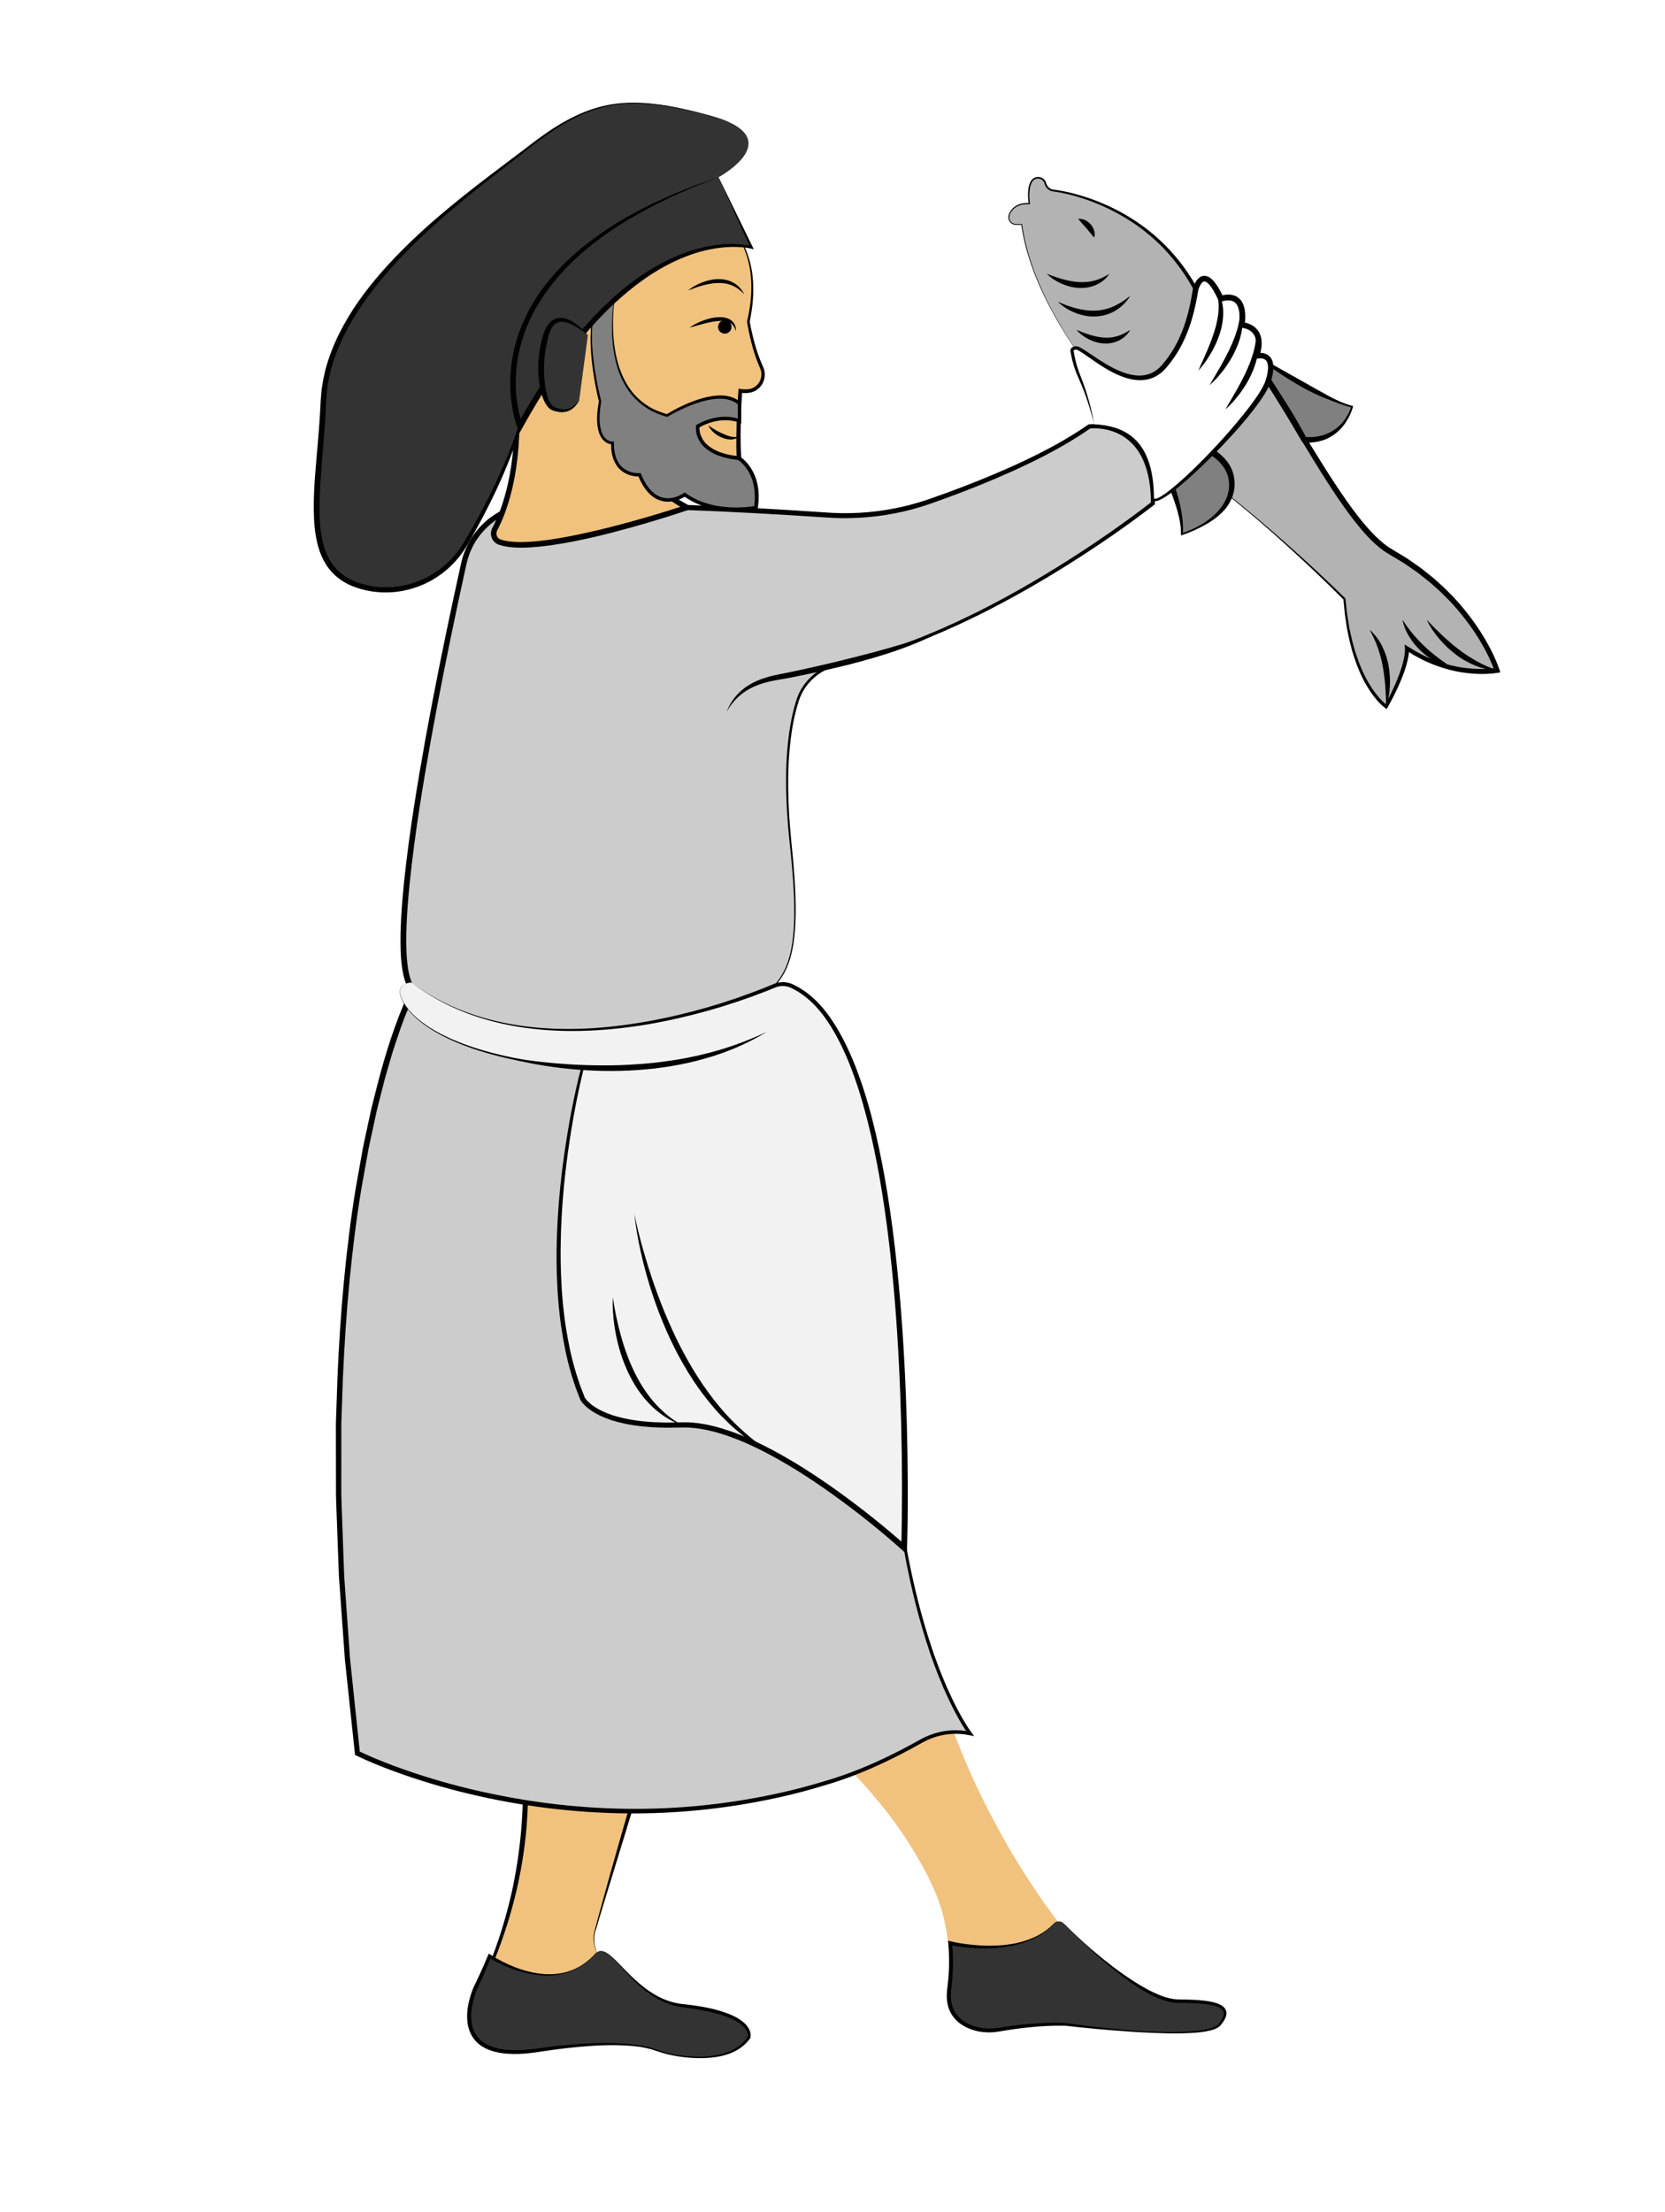
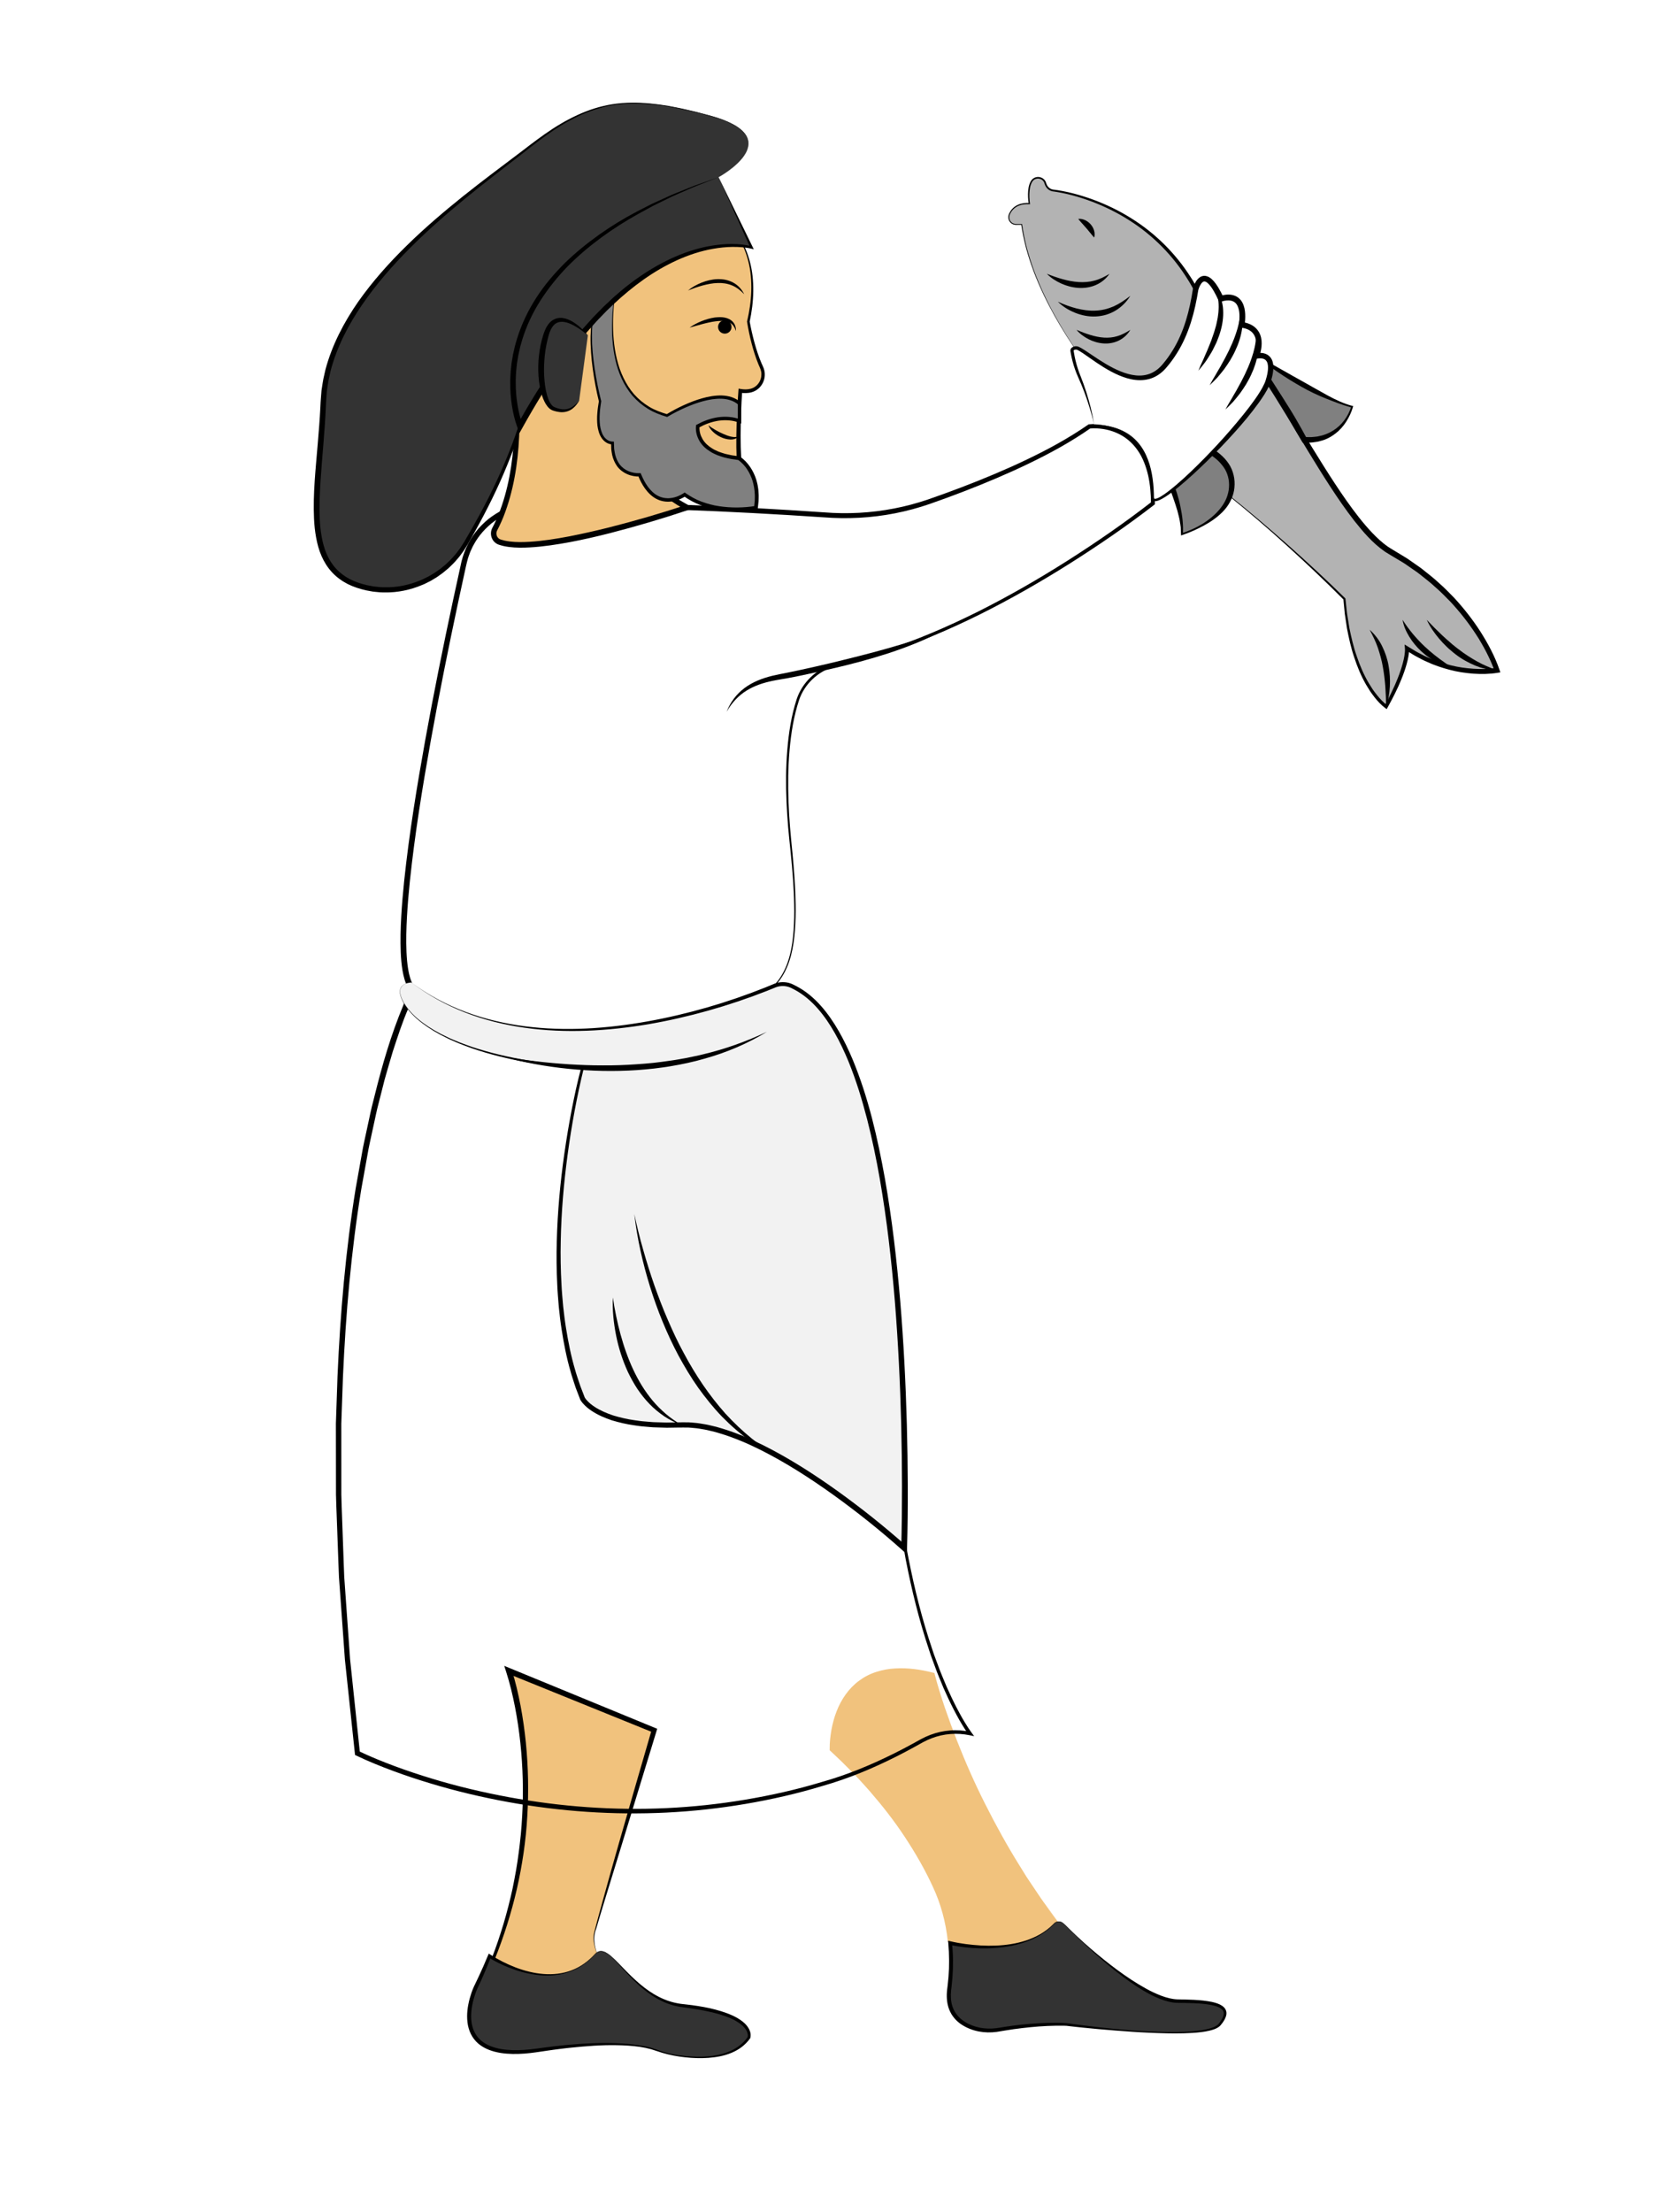
<svg xmlns="http://www.w3.org/2000/svg" xmlns:ns1="http://www.serif.com/" width="100%" height="100%" viewBox="0 0 854 1134" version="1.1" xml:space="preserve" style="fill-rule:evenodd;clip-rule:evenodd;stroke-linejoin:round;stroke-miterlimit:2;">
  <g id="Legs">
    <path id="RLeg" d="M543.165,986.052C494.132,923.959 478.167,858.873 478.167,858.873C425.581,845.681 427.002,896.742 427.002,896.742C455.688,923.272 471.379,948.574 479.954,967.956C483.749,976.534 486.064,985.728 486.996,995.13C486.996,995.13 522.131,1012.68 538.65,995.13L543.165,986.052Z" style="fill:rgb(241,194,125);fill-rule:nonzero;" />
    <path d="M543.165,986.052L538.813,995.211L538.802,995.234L538.782,995.255C537.209,996.945 535.396,998.411 533.401,999.592C531.411,1000.79 529.219,1001.61 526.991,1002.23C524.756,1002.85 522.452,1003.2 520.142,1003.33C517.832,1003.47 515.511,1003.46 513.208,1003.26C508.598,1002.88 504.047,1001.98 499.606,1000.72C495.165,999.435 490.839,997.874 486.611,995.901L486.191,995.705L486.138,995.215C485.098,985.564 482.576,976.084 478.452,967.322C474.392,958.476 469.501,950.03 464.146,941.907C458.798,933.772 452.79,926.081 446.413,918.723C440.02,911.374 433.19,904.405 426.017,897.807L425.556,897.383L425.552,896.782C425.526,893.416 425.878,890.228 426.433,886.997C427.018,883.79 427.857,880.615 429.042,877.55C431.393,871.445 435.233,865.693 440.64,861.721C443.316,859.73 446.329,858.179 449.496,857.194C452.652,856.198 455.924,855.558 459.198,855.428C465.754,855.025 472.248,855.992 478.494,857.57L479.268,857.766L479.471,858.553C480.946,864.264 482.77,869.978 484.655,875.624C486.61,881.26 488.656,886.866 490.833,892.423C495.191,903.536 500.01,914.482 505.415,925.138C510.801,935.801 516.565,946.287 522.898,956.432L525.259,960.246C526.042,961.52 526.825,962.794 527.679,964.022L532.691,971.465C534.316,973.966 536.14,976.39 537.897,978.819L543.165,986.052ZM543.165,986.052L537.604,978.952C535.752,976.603 533.905,974.293 532.203,971.811L526.983,964.489C526.094,963.281 525.276,962.025 524.457,960.77L521.988,957.01C518.623,952.042 515.567,946.88 512.467,941.741C510.918,939.171 509.528,936.51 508.051,933.899L505.866,929.963C505.147,928.646 504.483,927.301 503.788,925.971C498.184,915.353 493.16,904.431 488.593,893.32C484.029,882.193 480.032,870.88 476.863,859.193L477.84,860.175C471.771,858.674 465.524,857.796 459.374,858.211C456.294,858.347 453.274,858.966 450.385,859.892C447.486,860.807 444.774,862.23 442.364,864.042C437.505,867.653 434.009,872.9 431.835,878.629C429.642,884.338 428.495,890.63 428.453,896.701L427.987,895.676C435.196,902.38 442.061,909.46 448.486,916.927C454.895,924.403 460.931,932.219 466.303,940.486C471.723,948.717 476.485,957.392 480.463,966.415C484.538,975.455 486.959,985.21 487.854,995.045L487.381,994.359C491.418,996.324 495.702,997.956 500.031,999.286C504.362,1000.63 508.807,1001.64 513.313,1002.14C515.565,1002.39 517.833,1002.47 520.093,1002.39C522.353,1002.32 524.609,1002.04 526.802,1001.49C528.988,1000.95 531.146,1000.2 533.117,999.091C535.092,997.989 536.902,996.605 538.516,995.005L538.486,995.049L543.165,986.052Z" style="fill:rgb(241,194,125);fill-rule:nonzero;" />
    <path id="LLeg" d="M307.057,1003.47C304.758,998.621 304.173,994.127 304.954,990.999C307.489,980.862 335.53,887.104 335.53,887.104L261.031,856.696C261.031,856.696 284.788,924.253 252.958,1004.38C252.958,1004.38 282.993,1022.25 298.009,1008.36L307.057,1003.47Z" style="fill:rgb(241,194,125);fill-rule:nonzero;" />
    <path d="M307.057,1003.46L298.096,1008.52L298.133,1008.5C295.192,1011.28 291.326,1013.05 287.317,1013.66C283.305,1014.34 279.202,1014.07 275.222,1013.4C271.24,1012.69 267.343,1011.56 263.564,1010.14C259.776,1008.72 256.107,1007.07 252.55,1005.07L251.966,1004.74L252.217,1004.09C256.714,992.417 260.286,980.4 262.923,968.191C264.165,962.07 265.311,955.928 266.066,949.729C266.283,948.184 266.484,946.637 266.64,945.084L267.145,940.431C267.402,937.32 267.689,934.213 267.83,931.095C268.542,918.634 268.203,906.118 266.906,893.714C266.251,887.513 265.338,881.339 264.16,875.222C262.959,869.129 261.507,863.004 259.627,857.188L258.627,854.096L261.594,855.316L336.012,885.922L337.09,886.365L336.753,887.469L319.032,945.405L310.147,974.366C308.672,979.194 307.203,984.026 305.793,988.869C303.891,993.617 304.995,998.912 307.057,1003.46M307.057,1003.46C305.94,1001.2 305.074,998.795 304.674,996.282C304.475,995.027 304.389,993.746 304.503,992.467C304.593,991.171 305.008,989.96 305.295,988.734C306.581,983.846 307.923,978.978 309.271,974.111C311.984,964.382 314.663,954.644 317.474,944.944L325.862,915.832L334.308,886.737L335.048,888.284L260.469,858.073L262.436,856.201C264.474,862.314 265.813,868.454 267.03,874.671C268.192,880.884 269.084,887.142 269.714,893.424C270.96,905.989 271.235,918.65 270.448,931.246C269.75,943.849 267.863,956.372 265.072,968.666C262.212,980.947 258.415,993.002 253.699,1004.68L253.365,1003.7C256.763,1005.67 260.379,1007.4 264.048,1008.89C267.728,1010.39 271.527,1011.59 275.411,1012.39C279.291,1013.15 283.292,1013.52 287.21,1012.96C291.134,1012.48 294.895,1010.84 297.886,1008.23L297.906,1008.21L297.923,1008.2L307.057,1003.46Z" style="fill-rule:nonzero;" />
  </g>
  <g id="Behind-Main-Clothing" ns1:id="Behind Main Clothing">
    <path id="Fish" d="M569.621,202.332C569.621,202.332 530.203,159.553 524.008,115.067L521.075,115.067C518.404,115.067 516.637,112.321 517.713,109.877C518.975,107.007 521.771,104.073 527.95,104.368C527.95,104.368 526.663,96.9 529.137,92.935C530.892,90.124 535.229,90.715 536.141,93.9C536.577,95.423 537.567,97.058 539.776,97.61C539.776,97.61 588.204,102.115 613.263,148.291C623.771,167.655 635.901,173.322 650.429,195.499C670.543,226.205 694.032,272.163 713.216,282.876C756.577,307.09 767.839,343.693 767.839,343.693C767.839,343.693 745.314,348.198 721.663,332.431C721.663,332.431 722.789,340.878 710.964,362.276C710.964,362.276 692.944,350.451 689.565,307.09C689.565,307.09 647.47,264.738 607.913,237.264C580.905,218.505 569.621,202.332 569.621,202.332" style="fill:rgb(179,179,179);fill-rule:nonzero;" />
    <path d="M569.621,202.332C573.61,207.657 578.247,212.458 583.043,217.053C587.857,221.638 592.929,225.949 598.191,230.009C603.449,234.078 608.948,237.813 614.349,241.699C617.051,243.64 619.688,245.666 622.361,247.646L630.24,253.767C640.659,262.041 650.763,270.7 660.73,279.511C670.677,288.349 680.444,297.381 689.944,306.713L690.076,306.843L690.098,307.049L690.912,314.561L692.11,322.014C693.139,326.934 694.25,331.849 695.932,336.579C697.538,341.326 699.511,345.961 702.057,350.256C702.694,351.327 703.385,352.364 704.05,353.416C704.8,354.406 705.472,355.46 706.281,356.398C707.807,358.318 709.578,360.182 711.445,361.543L710.197,361.852L712.056,358.335L713.825,354.777L715.488,351.174C715.991,349.953 716.538,348.748 717.005,347.515C717.986,345.066 718.822,342.566 719.506,340.043C719.859,338.783 720.122,337.509 720.343,336.238C720.439,335.603 720.535,334.965 720.58,334.336C720.637,333.732 720.656,333.025 720.616,332.571L720.428,330.443L722.249,331.551L724.805,333.108C725.665,333.613 726.487,334.182 727.389,334.611C729.166,335.513 730.904,336.496 732.757,337.235C736.378,338.9 740.194,340.095 744.042,341.082C747.897,342.069 751.855,342.612 755.813,342.874C759.749,343.124 763.818,343.052 767.586,342.427L766.605,344.073C765.498,340.831 763.988,337.56 762.394,334.421C761.564,332.856 760.755,331.281 759.832,329.766L758.489,327.471L757.045,325.238C753.185,319.285 748.755,313.712 743.935,308.505C741.426,305.996 738.991,303.409 736.284,301.108C733.701,298.669 730.86,296.535 728.082,294.327C727.399,293.759 726.674,293.248 725.938,292.752L723.748,291.237L721.559,289.722C720.829,289.218 720.11,288.697 719.335,288.262L714.767,285.525L712.482,284.155C711.687,283.652 710.841,283.206 710.09,282.652C703.944,278.347 699.189,272.74 694.691,267.079C690.238,261.365 686.159,255.409 682.228,249.376C674.374,237.303 667.101,224.911 659.643,212.662C655.907,206.548 652.167,200.417 648.197,194.496C644.231,188.588 639.829,182.996 635.048,177.692C630.3,172.368 625.221,167.234 620.735,161.52C618.512,158.651 616.436,155.663 614.556,152.555C613.643,150.998 612.755,149.379 611.877,147.842C610.985,146.306 610.167,144.724 609.184,143.243C601.712,131.146 591.479,120.764 579.456,113.1C573.462,109.243 567.047,106.039 560.38,103.493C553.716,100.977 546.772,98.999 539.733,98.075L539.688,98.069L539.662,98.063C538.522,97.788 537.445,97.1 536.739,96.145C536.385,95.67 536.114,95.145 535.911,94.603C535.7,94.026 535.616,93.577 535.347,93.168C534.857,92.343 533.979,91.768 533.018,91.602C532.058,91.427 531.028,91.66 530.265,92.262C529.494,92.846 529.053,93.833 528.696,94.805C528.351,95.794 528.181,96.851 528.07,97.908C527.866,100.027 527.963,102.204 528.266,104.313L528.323,104.706L527.935,104.688C526.083,104.603 524.197,104.775 522.491,105.472C520.792,106.166 519.343,107.426 518.43,109.031C517.968,109.836 517.575,110.671 517.646,111.566C517.68,112.453 518.091,113.31 518.735,113.92C520.058,115.261 522.151,114.734 524.008,114.848L524.199,114.86L524.225,115.037C524.825,119.139 525.646,123.208 526.695,127.223C527.787,131.225 529.032,135.187 530.488,139.075C533.398,146.851 536.965,154.374 540.972,161.649C544.99,168.919 549.431,175.955 554.222,182.744C559.018,189.526 564.097,196.121 569.621,202.332M569.621,202.332C564.07,196.145 558.961,189.572 554.132,182.807C549.31,176.036 544.835,169.015 540.781,161.755C536.738,154.49 533.132,146.971 530.181,139.19C528.705,135.299 527.439,131.332 526.325,127.322C525.256,123.298 524.414,119.216 523.792,115.097L524.008,115.285L521.169,115.291C520.177,115.314 519.157,114.945 518.42,114.258C517.688,113.569 517.218,112.603 517.164,111.593C517.072,110.566 517.521,109.597 517.984,108.775C518.925,107.072 520.467,105.696 522.268,104.939C524.074,104.177 526.047,103.981 527.965,104.047L527.634,104.422C527.296,102.24 527.174,100.047 527.359,97.842C527.462,96.743 527.625,95.637 527.983,94.568C528.169,94.037 528.372,93.507 528.66,93.01C528.914,92.5 529.316,92.018 529.777,91.644C530.715,90.887 531.981,90.589 533.157,90.79C534.334,90.977 535.447,91.68 536.081,92.718C536.42,93.222 536.563,93.859 536.733,94.293C536.916,94.766 537.155,95.211 537.454,95.604C538.054,96.388 538.915,96.93 539.889,97.157L539.819,97.145C547.03,98.01 554.01,99.924 560.792,102.393C567.561,104.892 574.092,108.061 580.214,111.905C592.492,119.539 603.037,129.986 610.79,142.232C611.809,143.733 612.662,145.333 613.588,146.89L616.281,151.506C618.151,154.52 620.208,157.411 622.412,160.192C626.858,165.729 631.949,170.766 636.814,176.096C641.704,181.399 646.28,187.053 650.324,193.059C654.374,199.044 658.138,205.157 661.913,211.274C669.437,223.512 676.756,235.855 684.612,247.816C688.542,253.79 692.61,259.671 697.006,265.261C699.212,268.046 701.502,270.759 703.938,273.304C706.376,275.84 708.944,278.249 711.765,280.209C712.456,280.727 713.206,281.117 713.922,281.58L716.249,282.988L720.903,285.805C721.691,286.254 722.425,286.789 723.169,287.308L725.4,288.865L727.631,290.423C728.38,290.934 729.118,291.46 729.815,292.043C732.646,294.312 735.538,296.508 738.17,299.013C740.925,301.379 743.407,304.033 745.959,306.611C750.866,311.958 755.371,317.677 759.295,323.788C763.202,329.927 766.64,336.296 769.073,343.313L769.562,344.723L768.092,344.959C763.864,345.639 759.782,345.67 755.647,345.392C751.537,345.074 747.443,344.463 743.463,343.398C739.49,342.333 735.56,341.049 731.84,339.29C729.937,338.504 728.154,337.472 726.334,336.52C725.41,336.067 724.568,335.473 723.689,334.942L721.077,333.31L722.711,332.291C722.78,333.166 722.727,333.797 722.663,334.518C722.604,335.219 722.494,335.9 722.383,336.581C722.133,337.933 721.839,339.269 721.459,340.573C720.718,343.187 719.829,345.743 718.8,348.233C718.308,349.488 717.739,350.706 717.212,351.944L715.482,355.583L713.65,359.166L711.731,362.7L711.252,363.582L710.483,363.009C708.279,361.364 706.582,359.477 704.979,357.439C704.148,356.451 703.466,355.36 702.704,354.325C702.03,353.235 701.331,352.158 700.689,351.051C698.126,346.612 696.172,341.867 694.594,337.028C692.941,332.204 691.873,327.22 690.891,322.239L689.767,314.707L689.032,307.132L689.186,307.467C679.818,298.054 670.153,288.911 660.316,279.972C650.484,271.025 640.389,262.363 630.021,254.042L622.174,247.89C619.512,245.901 616.885,243.863 614.194,241.913C608.818,238.009 603.327,234.243 598.083,230.148C592.835,226.061 587.778,221.725 582.982,217.117C578.204,212.498 573.587,207.675 569.621,202.332" style="fill-rule:nonzero;" />
    <path id="Fish-fin2" ns1:id="Fish fin2" d="M644.516,182.518C644.516,182.518 676.051,204.04 693.507,208.545C693.507,208.545 689.002,226.725 669.012,225.518L644.516,182.518Z" style="fill:rgb(128,128,128);fill-rule:nonzero;" />
    <path d="M644.617,182.628C646.906,186.463 649.204,190.171 651.474,193.76L658.172,204.237C659.272,205.944 660.332,207.636 661.373,209.327C662.419,211.02 663.468,212.706 664.449,214.411C666.461,217.81 668.359,221.276 670.278,224.796L669.099,224.062C670.377,224.062 671.671,224.176 672.946,224.094C674.207,223.934 675.508,223.932 676.732,223.574C679.245,223.11 681.621,222.089 683.808,220.739C685.988,219.372 687.952,217.579 689.518,215.46C691.08,213.352 692.326,210.93 693.065,208.435L693.393,208.985C688.858,207.769 684.507,206.075 680.159,204.355C675.814,202.622 671.58,200.623 667.534,198.307C665.502,197.164 663.514,195.95 661.52,194.747C659.558,193.492 657.577,192.27 655.66,190.948C653.726,189.654 651.826,188.308 649.944,186.938L647.156,184.834L645.782,183.754L645.106,183.199L644.768,182.921C644.701,182.876 644.722,182.764 644.617,182.628M644.414,182.408C644.548,182.435 644.809,182.484 644.983,182.602L645.367,182.809L646.136,183.222L647.664,184.061L650.71,185.748L656.764,189.163C660.795,191.439 664.809,193.73 668.853,195.955C672.891,198.189 676.862,200.535 680.921,202.734C684.975,204.919 689.171,206.945 693.62,208.104L694.072,208.221L693.948,208.654C693.179,211.337 691.994,213.808 690.523,216.154C689.031,218.477 687.166,220.609 684.922,222.319C682.692,224.024 680.114,225.407 677.344,226.068C675.984,226.53 674.565,226.625 673.159,226.844C671.751,226.989 670.339,226.929 668.923,226.974L668.193,226.998L667.743,226.24C665.581,222.593 663.396,218.893 661.325,215.125C660.265,213.247 659.273,211.349 658.277,209.458C657.277,207.567 656.296,205.675 655.354,203.799L649.804,192.776C647.992,189.198 646.207,185.739 644.414,182.408" style="fill-rule:nonzero;" />
    <path id="Fish-fin01" ns1:id="Fish fin01" d="M587.645,221.366C587.645,221.366 607.35,254.721 606.224,273.867C606.224,273.867 634.943,265.42 631.564,245.147C628.185,224.875 587.645,221.366 587.645,221.366" style="fill:rgb(128,128,128);fill-rule:nonzero;" />
    <path d="M587.518,221.286C587.563,221.257 587.642,221.22 587.72,221.218L587.845,221.219L588.032,221.223L588.404,221.233L589.149,221.258C589.646,221.274 590.141,221.309 590.637,221.343C591.628,221.412 592.618,221.496 593.608,221.594C595.59,221.772 597.557,222.077 599.523,222.402C603.457,223.051 607.361,223.964 611.187,225.216C613.099,225.843 614.981,226.584 616.845,227.384C618.69,228.234 620.504,229.174 622.25,230.267C625.726,232.438 628.953,235.341 631.061,239.119C632.071,241.023 632.741,243.119 633.05,245.24C633.359,247.33 633.298,249.488 632.935,251.578C632.173,255.777 629.959,259.575 627.075,262.464C624.194,265.386 620.828,267.662 617.312,269.549C613.793,271.446 610.169,273.065 606.362,274.337L605.758,274.538L605.734,273.838L605.616,270.382C605.496,269.235 605.266,268.094 605.098,266.956C604.941,265.816 604.579,264.698 604.331,263.573C604.186,263.013 604.074,262.449 603.907,261.894L603.391,260.233C602.744,258.013 601.904,255.844 601.178,253.648C600.356,251.476 599.586,249.291 598.73,247.128C597.055,242.791 595.225,238.504 593.336,234.232L590.457,227.834L589.001,224.634L588.253,223.042L587.887,222.241L587.703,221.84C587.606,221.661 587.552,221.439 587.518,221.286M587.772,221.446C587.885,221.546 587.979,221.578 588.03,221.651L588.282,222.014L588.786,222.741L589.752,224.22L591.634,227.211C592.853,229.226 594.032,231.268 595.139,233.349C597.39,237.492 599.406,241.767 601.194,246.146C602.137,248.315 602.883,250.57 603.663,252.805L604.646,256.229C604.978,257.366 605.186,258.546 605.447,259.704C606.424,264.352 607.033,269.118 606.713,273.895L606.085,273.396C613.501,271.1 620.649,266.976 625.57,261.112C626.771,259.636 627.837,258.069 628.64,256.392C629.45,254.718 629.969,252.939 630.233,251.136C630.483,249.332 630.484,247.489 630.153,245.677C629.829,243.899 629.228,242.21 628.338,240.643C627.397,239.107 626.255,237.679 624.937,236.386C623.609,235.101 622.096,233.98 620.545,232.905C617.377,230.83 613.889,229.15 610.278,227.738C608.472,227.034 606.643,226.362 604.779,225.783C602.922,225.183 601.049,224.605 599.152,224.106C597.258,223.594 595.343,223.16 593.427,222.702C592.468,222.48 591.504,222.272 590.538,222.078L589.086,221.79L588.359,221.648L587.996,221.58L587.814,221.547C587.796,221.542 587.724,221.537 587.755,221.531C587.771,221.523 587.789,221.48 587.772,221.446" style="fill-rule:nonzero;" />
    <path d="M542.591,154.679C545.751,156.132 548.931,157.296 552.15,158.137C555.373,158.935 558.632,159.42 561.856,159.259C563.466,159.189 565.063,158.976 566.633,158.619C568.2,158.24 569.727,157.706 571.239,157.074C574.222,155.718 577.014,153.827 579.757,151.67C577.954,154.653 575.406,157.246 572.332,159.144C570.792,160.089 569.113,160.82 567.371,161.367C565.619,161.882 563.802,162.169 561.982,162.255C558.333,162.424 554.716,161.678 551.421,160.353C548.128,159.026 545.059,157.165 542.591,154.679" style="fill-rule:nonzero;" />
    <path d="M552.164,169.126C554.56,170.125 556.878,171.026 559.22,171.729C561.552,172.444 563.898,172.934 566.228,173.089C568.557,173.242 570.874,173.027 573.124,172.338C575.398,171.689 577.541,170.499 579.757,169.126C578.45,171.37 576.457,173.297 574.014,174.522C571.582,175.77 568.749,176.274 566.034,176.082C563.309,175.898 560.688,175.106 558.336,173.907C555.996,172.691 553.835,171.144 552.164,169.126" style="fill-rule:nonzero;" />
    <path d="M536.96,140.407C539.714,141.471 542.407,142.42 545.126,143.162C547.835,143.917 550.565,144.431 553.283,144.613C555.999,144.769 558.717,144.596 561.348,143.867C564.01,143.206 566.513,141.925 569.058,140.407C567.384,142.838 564.973,144.87 562.139,146.09C559.321,147.359 556.149,147.795 553.094,147.606C550.03,147.399 547.055,146.604 544.325,145.372C541.606,144.124 539.046,142.529 536.96,140.407" style="fill-rule:nonzero;" />
    <path d="M710.964,362.276C710.914,358.773 710.784,355.355 710.544,351.96C710.273,348.569 709.876,345.219 709.281,341.913C708.719,338.595 707.795,335.38 706.742,332.187C705.665,328.983 704.129,325.993 702.517,322.858C705.102,325.203 707.344,328.059 708.895,331.266C710.464,334.454 711.634,337.871 712.231,341.372C712.849,344.868 713.082,348.422 712.876,351.94C712.677,355.452 712.142,358.96 710.964,362.276" style="fill-rule:nonzero;" />
    <path d="M731.799,317.79C734.431,320.578 737.08,323.243 739.801,325.81C741.194,327.058 742.53,328.356 743.976,329.528C744.334,329.823 744.677,330.136 745.026,330.443L746.11,331.313C746.842,331.881 747.534,332.503 748.302,333.019C751.226,335.296 754.346,337.268 757.567,339.096C760.804,340.932 764.249,342.288 767.839,343.694C766.886,343.642 765.93,343.55 764.968,343.45C764.487,343.4 764.002,343.352 763.527,343.269L762.115,342.952C761.18,342.711 760.221,342.514 759.298,342.219C758.382,341.903 757.479,341.548 756.564,341.211C752.992,339.699 749.541,337.804 746.488,335.406C745.696,334.843 744.988,334.178 744.238,333.565C743.492,332.947 742.755,332.32 742.076,331.629C740.684,330.286 739.342,328.896 738.109,327.414C735.633,324.467 733.41,321.286 731.799,317.79" style="fill-rule:nonzero;" />
    <path d="M719.411,317.79C721.046,320.42 722.843,322.809 724.738,325.102C726.66,327.369 728.671,329.527 730.826,331.546C731.358,332.057 731.928,332.528 732.475,333.024L733.294,333.772L734.158,334.47L735.869,335.894C736.468,336.332 737.057,336.787 737.644,337.25L738.53,337.942L739.45,338.585L741.285,339.911C742.512,340.803 743.81,341.59 745.041,342.567C743.54,342.2 742.046,341.756 740.59,341.21C739.181,340.576 737.7,340.033 736.373,339.216C735.69,338.839 735.009,338.454 734.338,338.051C733.684,337.624 733.052,337.162 732.409,336.715L731.456,336.027L730.55,335.277C729.958,334.763 729.347,334.27 728.775,333.733C726.491,331.579 724.468,329.136 722.839,326.456C721.213,323.79 719.889,320.88 719.411,317.79" style="fill-rule:nonzero;" />
    <path d="M553.009,112.251C553.009,112.251 559.587,114.503 561.225,121.824" style="fill:rgb(242,242,242);fill-rule:nonzero;" />
    <path d="M553.009,112.251C554.263,112.068 555.472,112.372 556.562,112.867C557.655,113.371 558.637,114.122 559.431,115.042C560.231,115.956 560.851,117.042 561.174,118.215C561.526,119.374 561.56,120.628 561.225,121.824C560.34,120.907 559.742,120.051 559.065,119.273C558.437,118.475 557.803,117.745 557.169,117.01C556.537,116.274 555.888,115.541 555.196,114.78C554.507,114.005 553.796,113.221 553.009,112.251" style="fill-rule:nonzero;" />
    <path id="Rshoe" d="M546.503,987.162C546.503,987.162 584.389,1026.02 604.286,1026.02C624.184,1026.02 633.422,1028.4 625.605,1037.96C617.788,1047.51 547.005,1037.96 547.005,1037.96C547.005,1037.96 533.012,1037 512.503,1040.61C507.793,1041.44 502.921,1041.16 498.438,1039.5C492.058,1037.13 485.243,1031.78 486.877,1019.69C487.932,1011.89 488.103,1003.99 487.334,996.24C487.334,996.24 522.962,1004.94 540.718,986.244C541.926,984.973 543.936,984.913 545.255,986.069L546.503,987.162Z" style="fill:rgb(51,51,51);fill-rule:nonzero;" />
    <path d="M546.434,987.235C545.937,986.812 545.444,986.355 544.943,985.959C544.422,985.592 543.795,985.377 543.158,985.364C542.523,985.346 541.882,985.525 541.355,985.876C540.841,986.228 540.411,986.754 539.925,987.201C538.031,989.043 535.951,990.714 533.668,992.064C529.115,994.782 524.044,996.61 518.833,997.625C513.621,998.66 508.289,999.039 502.976,998.941C497.651,998.826 492.379,998.248 487.111,997.152L488.267,996.148C488.94,1002.02 488.96,1007.96 488.524,1013.85C488.408,1015.33 488.268,1016.8 488.096,1018.27C487.913,1019.76 487.73,1021.14 487.697,1022.54C487.635,1025.33 488.047,1028.13 489.281,1030.57C491.686,1035.51 497.063,1038.5 502.518,1039.6C505.275,1040.15 508.135,1040.21 510.945,1039.87C512.327,1039.69 513.805,1039.43 515.252,1039.2C516.702,1038.96 518.162,1038.78 519.617,1038.57C525.448,1037.8 531.316,1037.33 537.196,1037.15C540.137,1037.07 543.079,1037.06 546.03,1037.21C546.413,1037.23 546.736,1037.24 547.176,1037.29L548.272,1037.44L550.442,1037.75L554.789,1038.32C566.389,1039.81 578.037,1041 589.719,1041.58C595.558,1041.87 601.41,1041.95 607.243,1041.74C610.158,1041.62 613.071,1041.4 615.941,1040.96C617.374,1040.75 618.799,1040.48 620.183,1040.1C621.553,1039.72 622.936,1039.26 624.059,1038.51C624.348,1038.33 624.594,1038.12 624.831,1037.9L625.15,1037.55L625.473,1037.12C625.91,1036.56 626.306,1035.97 626.654,1035.37C627.005,1034.77 627.301,1034.15 627.481,1033.52C627.671,1032.89 627.744,1032.25 627.614,1031.69C627.387,1030.54 626.315,1029.7 625.097,1029.14C623.863,1028.57 622.478,1028.22 621.083,1027.96C618.281,1027.42 615.382,1027.19 612.484,1027.06C609.57,1026.91 606.698,1026.93 603.724,1026.88C600.633,1026.77 597.709,1025.89 594.931,1024.82C592.151,1023.74 589.504,1022.38 586.955,1020.89C581.851,1017.91 577.097,1014.43 572.488,1010.8C567.886,1007.16 563.458,1003.32 559.134,999.365C554.806,995.421 550.546,991.395 546.434,987.235M546.572,987.09C554.824,995.391 563.699,1003.07 573.082,1010.02C577.783,1013.48 582.642,1016.73 587.724,1019.53C590.254,1020.95 592.879,1022.17 595.553,1023.21C598.227,1024.22 601.011,1024.97 603.78,1025.09C609.588,1025.22 615.531,1025.2 621.408,1026.36C622.874,1026.68 624.344,1027.08 625.758,1027.77C626.461,1028.12 627.15,1028.56 627.752,1029.15C628.352,1029.73 628.836,1030.54 628.992,1031.41C629.162,1032.29 629.019,1033.15 628.769,1033.91C628.525,1034.68 628.166,1035.38 627.763,1036.03C627.362,1036.68 626.921,1037.3 626.446,1037.88L626.094,1038.32L625.661,1038.77C625.353,1039.04 625.035,1039.3 624.695,1039.5C623.35,1040.34 621.89,1040.75 620.446,1041.12C618.996,1041.48 617.532,1041.71 616.068,1041.89C613.138,1042.25 610.202,1042.39 607.269,1042.49C601.401,1042.66 595.541,1042.45 589.689,1042.2C583.836,1041.96 577.993,1041.54 572.154,1041.08C566.314,1040.64 560.481,1040.1 554.653,1039.5L550.284,1039.03L548.099,1038.78L547.018,1038.65C546.731,1038.63 546.321,1038.62 545.974,1038.61C543.076,1038.55 540.161,1038.6 537.254,1038.73C531.435,1038.99 525.635,1039.6 519.866,1040.39C518.427,1040.62 516.984,1040.81 515.549,1041.06C514.106,1041.3 512.706,1041.56 511.188,1041.78C508.196,1042.17 505.128,1042.14 502.138,1041.57C500.644,1041.29 499.167,1040.88 497.747,1040.33C496.323,1039.79 494.939,1039.12 493.637,1038.29C491.017,1036.68 488.755,1034.33 487.39,1031.5C485.98,1028.68 485.543,1025.52 485.622,1022.48C485.663,1020.96 485.875,1019.43 486.051,1018.02C486.225,1016.58 486.368,1015.14 486.486,1013.7C486.952,1007.92 486.883,1002.11 486.4,996.333L486.292,995.032L487.556,995.329C492.582,996.512 497.826,997.15 503.031,997.461C508.248,997.748 513.506,997.584 518.671,996.739C523.827,995.901 528.904,994.32 533.465,991.721C535.743,990.424 537.857,988.836 539.743,987.014C540.229,986.576 540.644,986.063 541.22,985.67C541.793,985.295 542.484,985.108 543.164,985.134C543.847,985.152 544.516,985.388 545.069,985.785C545.599,986.21 546.069,986.656 546.572,987.09" style="fill-rule:nonzero;" />
    <path id="Lshoe" d="M305.18,1001.96C313.231,993.038 324.096,1025.43 350.379,1028.35C388.39,1032.57 384.167,1044.68 384.167,1044.68C376.424,1055.93 359.266,1055.64 348.341,1054.1C344.093,1053.5 339.951,1052.36 335.914,1050.9C330.213,1048.85 314.058,1045.45 276.048,1051.16C225.367,1058.76 243.95,1019.06 243.95,1019.06C246.59,1013.62 248.959,1008.22 251.081,1002.88C251.081,1002.88 284.195,1025.21 305.18,1001.96" style="fill:rgb(51,51,51);fill-rule:nonzero;" />
    <path d="M305.254,1002.03C301.967,1005.7 297.877,1008.7 293.272,1010.54C288.668,1012.38 283.642,1013.07 278.685,1012.84C273.718,1012.6 268.818,1011.52 264.115,1009.93C259.41,1008.3 254.878,1006.26 250.609,1003.58L251.864,1003.19C250.432,1006.92 248.906,1010.61 247.289,1014.26C246.497,1016.07 245.609,1017.92 244.783,1019.66C244.024,1021.42 243.396,1023.28 242.891,1025.15C241.9,1028.89 241.362,1032.8 241.833,1036.56C242.259,1040.32 243.938,1043.86 246.8,1046.24C249.634,1048.66 253.368,1049.94 257.157,1050.59C260.975,1051.22 264.914,1051.25 268.828,1051C272.748,1050.77 276.642,1050.12 280.613,1049.62C282.587,1049.34 284.571,1049.13 286.552,1048.91C288.531,1048.67 290.517,1048.49 292.504,1048.32C300.448,1047.61 308.437,1047.25 316.419,1047.57C320.407,1047.72 324.397,1048.04 328.343,1048.71C330.318,1049.02 332.281,1049.43 334.21,1049.99C336.152,1050.57 337.971,1051.32 339.877,1051.87C341.77,1052.44 343.688,1052.94 345.627,1053.33C347.565,1053.72 349.534,1053.95 351.504,1054.15C355.446,1054.53 359.418,1054.63 363.352,1054.3C367.275,1053.94 371.177,1053.1 374.739,1051.51C378.3,1049.93 381.45,1047.47 383.584,1044.28L383.499,1044.45C383.574,1044.16 383.61,1043.66 383.564,1043.25C383.523,1042.82 383.415,1042.39 383.276,1041.97C382.969,1041.14 382.483,1040.36 381.887,1039.65C380.692,1038.23 379.098,1037.12 377.439,1036.15C375.761,1035.19 373.956,1034.42 372.114,1033.76C370.271,1033.09 368.382,1032.53 366.468,1032.05C362.639,1031.1 358.747,1030.34 354.818,1029.78C352.84,1029.47 350.92,1029.26 348.878,1028.95C346.864,1028.61 344.876,1028.11 342.962,1027.41C339.124,1026.04 335.563,1024.02 332.322,1021.63C329.075,1019.23 326.127,1016.49 323.346,1013.61C320.562,1010.74 317.95,1007.71 315.143,1004.88C313.734,1003.49 312.267,1002.1 310.525,1001.17C309.657,1000.72 308.68,1000.41 307.715,1000.56C306.747,1000.7 305.913,1001.31 305.254,1002.03M305.105,1001.89C305.777,1001.15 306.648,1000.5 307.682,1000.35C308.712,1000.18 309.738,1000.51 310.631,1000.96C312.425,1001.91 313.899,1003.31 315.351,1004.67C318.216,1007.47 320.893,1010.43 323.773,1013.19C326.634,1015.95 329.641,1018.57 332.905,1020.81C336.164,1023.04 339.69,1024.88 343.419,1026.07C345.283,1026.66 347.191,1027.1 349.119,1027.38C351.028,1027.63 353.086,1027.8 355.057,1028.08C359.032,1028.63 363.009,1029.29 366.913,1030.33C368.867,1030.84 370.804,1031.43 372.708,1032.14C374.612,1032.85 376.489,1033.66 378.273,1034.7C380.042,1035.74 381.769,1036.97 383.104,1038.66C384.407,1040.32 385.459,1042.47 384.834,1044.91L384.815,1044.99L384.748,1045.08C382.362,1048.46 378.922,1050.98 375.172,1052.51C371.419,1054.08 367.404,1054.78 363.415,1055.08C359.417,1055.38 355.406,1055.23 351.437,1054.8C347.471,1054.38 343.515,1053.64 339.688,1052.5C337.768,1051.95 335.89,1051.21 334.015,1050.67C332.119,1050.14 330.182,1049.73 328.225,1049.45C324.311,1048.88 320.349,1048.65 316.39,1048.59C308.465,1048.43 300.542,1049.07 292.657,1049.88C290.685,1050.09 288.714,1050.3 286.749,1050.57C284.782,1050.83 282.813,1051.07 280.853,1051.38C276.943,1051.93 272.982,1052.61 268.96,1052.9C264.947,1053.19 260.878,1053.2 256.833,1052.57C252.824,1051.92 248.716,1050.61 245.426,1047.86C243.815,1046.48 242.45,1044.77 241.519,1042.86C240.567,1040.95 240.015,1038.88 239.768,1036.82C239.27,1032.66 239.875,1028.54 240.926,1024.62C241.466,1022.65 242.116,1020.74 242.941,1018.84L245.51,1013.45C247.195,1009.86 248.791,1006.23 250.296,1002.57L250.686,1001.62L251.552,1002.18C255.58,1004.8 259.991,1007.02 264.535,1008.76C269.091,1010.48 273.863,1011.7 278.731,1012.08C283.585,1012.47 288.564,1011.96 293.143,1010.21C297.742,1008.5 301.805,1005.51 305.105,1001.89" style="fill-rule:nonzero;" />
  </g>
  <g id="Tunic">
-     <path id="Tunic1" ns1:id="Tunic" d="M375.908,529.007L339.948,526.219C348.098,524.988 355.474,523.427 361.61,521.594C400.695,509.912 413.417,505.826 405.533,432.621C401.516,395.322 404.808,372.642 409.005,359.366C412.057,349.709 420.126,342.516 430.057,340.527C507.037,325.108 591.362,258.054 591.362,258.054C591.362,214.131 558.753,218.635 558.753,218.635C535.876,234.806 501.255,248.557 477.129,256.997C460.199,262.92 442.243,265.315 424.35,264.079C356.274,259.378 305.075,258.628 275.078,258.777C257.214,258.865 241.8,271.309 237.936,288.75C224.523,349.295 196.796,484.111 210.694,505.826C213.599,510.367 218.459,514.16 224.719,517.286L208.235,516.008C208.235,516.008 151.223,639.612 183.321,898.929C183.321,898.929 293.508,954.412 425.36,913.603C441.716,908.541 457.272,901.289 472.173,892.856C478.016,889.55 486.772,886.549 497.542,888.793C497.542,888.793 467.978,850.782 458.687,752.799C449.395,654.817 375.908,529.007 375.908,529.007" style="fill:rgb(204,204,204);fill-rule:nonzero;" />
    <path d="M375.908,529.007C383.865,542.832 391.3,556.954 398.424,571.226C405.539,585.505 412.316,599.954 418.66,614.594C431.341,643.864 442.488,673.877 450.517,704.804C454.469,720.273 457.548,735.993 459.223,751.901C460.971,767.739 462.889,783.564 466.031,799.183C469.104,814.802 472.973,830.276 478.075,845.342L479.017,848.172C479.339,849.112 479.705,850.036 480.047,850.969L482.134,856.554C482.848,858.408 483.646,860.227 484.397,862.066L485.542,864.817L486.784,867.523C488.409,871.145 490.175,874.702 492.063,878.185L493.495,880.789L495.013,883.337C496.029,885.021 497.123,886.7 498.252,888.241L499.651,890.15L497.358,889.674C490.878,888.326 484.054,888.832 477.879,891.209C476.335,891.796 474.829,892.485 473.374,893.27L468.939,895.736C465.965,897.379 462.957,898.964 459.922,900.497C447.788,906.61 435.161,911.903 422.062,915.617C409.061,919.589 395.773,922.6 382.376,924.884C368.975,927.162 355.437,928.65 341.858,929.327C314.695,930.664 287.386,928.782 260.631,923.927C247.256,921.483 233.998,918.365 220.977,914.429C214.465,912.471 208.003,910.338 201.621,907.976C195.236,905.59 188.94,903.083 182.734,900.095L182.1,899.789L182.026,899.089L176.909,850.917L175.17,826.755L174.301,814.674L173.867,808.633C173.755,806.618 173.708,804.599 173.625,802.582L172.737,778.371C172.605,774.335 172.403,770.301 172.33,766.265L172.314,754.15L172.284,729.919L173.109,705.7C174.513,673.43 177.256,641.172 182.446,609.247L184.584,597.31L185.653,591.341C186.006,589.351 186.35,587.359 186.805,585.388L189.364,573.53C189.804,571.557 190.187,569.571 190.673,567.608L192.16,561.725C196.058,546.007 200.551,530.48 206.877,515.381L207.274,514.433L208.351,514.516L224.835,515.795L224.051,518.624C221.268,517.225 218.562,515.618 216.06,513.675C213.565,511.735 211.265,509.439 209.493,506.705C207.681,503.759 207,500.612 206.447,497.539C205.927,494.449 205.681,491.363 205.546,488.287C205.297,482.133 205.462,476.009 205.807,469.909C206.147,463.807 206.681,457.728 207.305,451.663C209.871,427.409 213.813,403.369 218.113,379.414C222.448,355.462 227.263,331.607 232.363,307.815L236.25,289.985C237.413,283.907 240.021,277.91 243.843,272.928C245.758,270.423 248.008,268.2 250.42,266.178C252.908,264.25 255.564,262.535 258.416,261.192C259.118,260.836 259.866,260.579 260.588,260.268C261.314,259.961 262.045,259.67 262.804,259.456L265.059,258.756L267.363,258.241C268.127,258.045 268.909,257.95 269.689,257.848C270.47,257.757 271.246,257.606 272.032,257.568C273.601,257.495 275.194,257.394 276.694,257.42C325.381,257.327 374.034,259.366 422.584,262.678C434.626,263.647 446.734,263.009 458.567,260.713C464.482,259.578 470.314,258.019 476.014,256.073C481.741,254.1 487.448,252.015 493.117,249.859C498.788,247.705 504.422,245.453 510.005,243.085C515.591,240.725 521.135,238.267 526.596,235.64C537.525,230.42 548.208,224.63 558.12,217.741L558.358,217.575L558.603,217.55C561.232,217.281 563.708,217.435 566.223,217.821C568.718,218.218 571.168,218.931 573.496,219.938C578.17,221.936 582.225,225.336 585.104,229.491C588.045,233.63 589.785,238.442 590.905,243.28C591.99,248.149 592.356,253.118 592.371,258.054L592.373,258.548L591.99,258.843C577.992,269.661 563.425,279.623 548.503,289.055C533.566,298.455 518.225,307.229 502.417,315.097C494.506,319.014 486.477,322.7 478.322,326.088C470.165,329.471 461.888,332.584 453.448,335.211C451.353,335.913 449.213,336.472 447.097,337.109C444.984,337.757 442.837,338.283 440.696,338.834L437.484,339.657L434.243,340.362C432.087,340.848 429.892,341.26 427.852,341.828C419.578,344.17 412.619,350.73 409.86,358.905C407.122,367.188 405.734,375.934 404.968,384.663C404.185,393.411 404.133,402.219 404.438,411.005C404.59,415.4 404.868,419.791 405.217,424.176C405.573,428.561 406.029,432.934 406.458,437.326C407.289,446.104 407.982,454.905 408.09,463.735C408.184,468.147 408.05,472.567 407.732,476.974C407.393,481.376 406.808,485.782 405.662,490.067C404.522,494.344 402.773,498.501 400.202,502.136C397.612,505.754 394.179,508.725 390.379,510.987C386.572,513.258 382.479,514.977 378.334,516.478C374.182,517.974 369.963,519.259 365.743,520.525C357.343,523.216 348.678,525.032 339.962,526.313L339.955,526.124L375.908,529.007ZM375.908,529.007L339.94,526.314L339.105,526.251L339.934,526.125C348.641,524.798 357.269,522.943 365.647,520.209C369.859,518.922 374.066,517.616 378.197,516.103C382.321,514.585 386.382,512.853 390.136,510.586C393.883,508.328 397.238,505.388 399.764,501.824C402.268,498.241 403.97,494.144 405.074,489.912C406.184,485.672 406.743,481.299 407.056,476.922C407.348,472.541 407.46,468.143 407.343,463.747C407.189,454.952 406.451,446.171 405.575,437.414C405.125,433.039 404.643,428.65 404.263,424.255C403.89,419.859 403.588,415.456 403.412,411.045C403.06,402.227 403.064,393.378 403.806,384.565C404.535,375.759 405.874,366.959 408.626,358.48C411.473,349.895 418.743,342.955 427.444,340.442C429.644,339.82 431.786,339.413 433.923,338.918L437.135,338.201L440.322,337.373C442.447,336.82 444.578,336.292 446.676,335.641C448.776,335.001 450.901,334.441 452.981,333.735C469.734,328.417 485.913,321.393 501.657,313.571C517.381,305.687 532.646,296.897 547.508,287.482C562.346,278.044 576.875,268.04 590.734,257.264L590.353,258.054C590.325,253.231 589.951,248.401 588.894,243.731C587.805,239.09 586.132,234.54 583.383,230.702C580.689,226.845 576.966,223.745 572.641,221.909C570.486,220.984 568.209,220.327 565.882,219.964C563.575,219.606 561.133,219.486 558.903,219.721L559.385,219.53C549.337,226.558 538.579,232.424 527.591,237.713C522.101,240.374 516.532,242.862 510.925,245.252C505.32,247.648 499.667,249.927 493.977,252.108C488.287,254.291 482.578,256.396 476.813,258.401C471.011,260.401 465.074,262.008 459.048,263.182C447.01,265.557 434.61,266.2 422.409,265.234C373.908,261.973 325.302,259.985 276.704,260.125C275.162,260.101 273.72,260.203 272.252,260.268C271.52,260.303 270.798,260.449 270.07,260.533C269.343,260.628 268.615,260.714 267.904,260.901L265.758,261.38L263.66,262.036C262.953,262.233 262.273,262.506 261.599,262.795C260.926,263.085 260.229,263.322 259.576,263.655C256.922,264.908 254.452,266.51 252.134,268.305C249.893,270.194 247.798,272.263 246.018,274.596C245.549,275.16 245.175,275.795 244.748,276.389C244.328,276.99 243.911,277.592 243.571,278.243L242.485,280.153L241.565,282.15C241.235,282.805 240.988,283.495 240.746,284.187C240.51,284.88 240.221,285.557 240.025,286.262C239.654,287.685 239.248,289.067 238.944,290.58L235.078,308.397C230.007,332.169 225.22,356.003 220.916,379.919C216.647,403.835 212.738,427.836 210.21,451.962C209.595,457.993 209.071,464.032 208.74,470.072C208.404,476.11 208.25,482.157 208.498,488.156C208.633,491.151 208.877,494.138 209.37,497.046C209.872,499.928 210.583,502.839 211.991,505.092C215.11,509.864 220.126,513.304 225.387,515.948L232.19,519.365L224.604,518.777L208.12,517.499L209.594,516.634C206.414,523.875 203.937,531.594 201.446,539.203C200.283,543.047 199.191,546.916 198.059,550.771C197.47,552.692 196.993,554.645 196.5,556.594L195.016,562.44L193.533,568.286C193.047,570.237 192.664,572.213 192.225,574.175L189.667,585.969C189.213,587.929 188.869,589.911 188.515,591.892L187.445,597.832L185.305,609.713C180.106,641.496 177.339,673.645 175.908,705.818L175.061,729.966L175.068,754.133L175.071,766.217C175.14,770.244 175.338,774.269 175.465,778.295L176.328,802.45C176.408,804.462 176.453,806.476 176.562,808.487L176.99,814.516L177.846,826.571L179.557,850.684L184.616,898.768L183.908,897.763C189.912,900.662 196.216,903.187 202.521,905.547C208.845,907.895 215.256,910.018 221.718,911.968C234.639,915.89 247.804,918.995 261.084,921.441C287.642,926.342 314.763,928.294 341.75,927.045C355.242,926.413 368.694,924.975 382.016,922.751C395.334,920.521 408.547,917.57 421.48,913.66C434.48,910.017 446.984,904.818 459.059,898.781C462.076,897.268 465.069,895.704 468.031,894.079L472.486,891.619C474.015,890.8 475.598,890.081 477.222,889.47C480.468,888.238 483.898,887.475 487.364,887.216C490.832,886.934 494.329,887.229 497.725,887.912L496.832,889.345C495.608,887.667 494.531,885.994 493.492,884.263L491.956,881.668L490.514,879.026C488.612,875.494 486.84,871.896 485.211,868.238L483.966,865.504L482.821,862.729C482.069,860.874 481.271,859.037 480.558,857.168L478.474,851.54C478.132,850.601 477.767,849.669 477.445,848.722L476.506,845.874C471.42,830.704 467.582,815.153 464.545,799.47L462.444,787.672C461.826,783.727 461.301,779.767 460.725,775.816C460.453,773.838 460.138,771.865 459.902,769.883L459.255,763.929L457.959,752.025C456.377,736.192 453.393,720.506 449.533,705.054C441.687,674.158 430.711,644.113 418.193,614.795C411.931,600.131 405.234,585.651 398.197,571.339C391.15,557.033 383.792,542.874 375.908,529.007" style="fill-rule:nonzero;" />
  </g>
  <g id="Face">
    <path d="M365.771,109.154C365.771,109.154 393.476,121.824 383.847,164.903C383.847,164.903 385.964,178.43 390.591,188.307C392.936,193.311 390.031,199.355 384.602,200.383C383.158,200.657 381.53,200.696 379.708,200.379C379.708,200.379 377.597,228.254 379.708,242.613C381.82,256.973 348.033,251.06 336.207,242.613C336.207,242.613 332.125,249.23 352.397,260.211C352.397,260.211 277.58,285.648 256.211,277.905C253.522,276.931 252.436,273.713 253.798,271.198C258.554,262.42 269.144,236.726 263.748,188.966C256.761,127.121 365.771,109.154 365.771,109.154" style="fill:rgb(241,194,125);fill-rule:nonzero;" />
    <path d="M365.771,109.154C358.967,110.455 352.252,112.169 345.601,114.074C338.951,115.981 332.379,118.161 325.927,120.638C313.052,125.61 300.537,131.757 289.51,139.984C284.029,144.112 278.958,148.814 274.802,154.226C270.646,159.622 267.46,165.772 265.855,172.351C265.046,175.633 264.625,179.007 264.58,182.387C264.511,185.774 264.951,189.108 265.289,192.608L265.807,197.803L266.148,203.014L266.318,205.621L266.39,208.232L266.52,213.457C266.52,227.379 265.352,241.424 261.572,254.956C260.628,258.334 259.521,261.67 258.231,264.947L257.201,267.383C256.848,268.192 256.457,268.987 256.087,269.789L254.93,272.073C254.663,272.632 254.573,273.262 254.637,273.875C254.76,275.121 255.576,276.196 256.724,276.586C257.503,276.789 258.245,277.066 259.049,277.22C259.863,277.347 260.652,277.549 261.485,277.621C264.785,278.029 268.2,277.988 271.6,277.778C278.41,277.377 285.22,276.269 291.981,274.997C298.739,273.671 305.471,272.149 312.168,270.477C325.551,267.096 338.847,263.212 351.948,258.891L351.733,261.437C349.864,260.365 347.979,259.329 346.174,258.126C345.251,257.565 344.372,256.92 343.489,256.283C342.591,255.673 341.754,254.954 340.904,254.261C339.246,252.814 337.614,251.284 336.329,249.335C336.018,248.841 335.723,248.327 335.446,247.801C335.212,247.237 334.941,246.701 334.8,246.073C334.712,245.771 334.633,245.465 334.603,245.133C334.557,244.81 334.516,244.485 334.534,244.138C334.524,243.802 334.571,243.449 334.634,243.096C334.727,242.714 334.776,242.437 335.062,241.907L335.747,240.642L336.989,241.519C339.957,243.616 343.477,245.112 347.014,246.379C350.581,247.613 354.262,248.56 357.984,249.206C361.702,249.824 365.489,250.195 369.179,249.928C371.014,249.792 372.836,249.496 374.465,248.883C375.294,248.598 376.016,248.173 376.68,247.712C377.265,247.19 377.846,246.652 378.118,245.947L378.249,245.698L378.325,245.423L378.485,244.874C378.507,244.479 378.597,244.098 378.568,243.687C378.537,242.928 378.407,241.896 378.292,240.926C378.163,239.951 378.103,238.979 378.026,238.006C377.939,237.033 377.891,236.062 377.849,235.092C377.666,231.208 377.626,227.334 377.681,223.466C377.793,215.728 378.165,208.021 378.749,200.307L378.829,199.245L379.873,199.431C381.589,199.738 383.398,199.757 385.02,199.319C385.819,199.104 386.59,198.767 387.262,198.278C387.951,197.816 388.554,197.221 389.036,196.538C389.539,195.869 389.917,195.104 390.164,194.302C390.434,193.505 390.544,192.658 390.532,191.819C390.545,190.975 390.357,190.143 390.094,189.345C389.822,188.599 389.381,187.657 389.018,186.807C387.585,183.296 386.443,179.695 385.498,176.052C384.543,172.408 383.786,168.736 383.189,165.006L383.168,164.879L383.197,164.758C384.381,159.678 385.169,154.498 385.33,149.286C385.494,144.082 385.086,138.835 383.777,133.784C383.126,131.262 382.284,128.785 381.206,126.408C380.119,124.036 378.808,121.767 377.298,119.635C375.792,117.499 374.045,115.533 372.127,113.751C370.2,111.983 368.103,110.367 365.771,109.154M365.771,109.154C368.134,110.307 370.28,111.873 372.263,113.599C374.237,115.341 376.049,117.277 377.627,119.394C380.809,123.615 383.082,128.497 384.478,133.597C385.906,138.7 386.423,144.023 386.359,149.31C386.297,154.606 385.598,159.877 384.497,165.048L384.505,164.8C385.152,168.441 386.001,172.079 386.975,175.657C387.949,179.239 389.116,182.766 390.548,186.161C390.928,187.025 391.299,187.769 391.688,188.772C392.024,189.737 392.257,190.754 392.259,191.784C392.286,192.809 392.16,193.844 391.845,194.823C391.553,195.807 391.101,196.749 390.493,197.583C389.906,198.431 389.166,199.18 388.313,199.771C387.477,200.389 386.513,200.83 385.515,201.11C383.525,201.666 381.501,201.646 379.543,201.328L380.668,200.452C380.179,208.111 379.898,215.809 379.877,223.481C379.868,227.319 379.953,231.153 380.177,234.964C380.23,235.918 380.289,236.87 380.384,237.815C380.471,238.762 380.54,239.713 380.676,240.646C380.793,241.589 380.932,242.466 381.002,243.632C381.04,244.18 380.944,244.76 380.896,245.321L380.67,246.165L380.548,246.584L380.358,246.982C379.913,248.091 379.067,248.945 378.222,249.682C377.322,250.341 376.365,250.896 375.372,251.247C373.393,251.998 371.369,252.316 369.371,252.477C365.366,252.778 361.425,252.396 357.549,251.77C353.677,251.113 349.868,250.149 346.148,248.879C342.445,247.561 338.78,246.049 335.426,243.708L337.352,243.32C337.391,243.259 337.291,243.498 337.274,243.632C337.249,243.803 337.218,243.974 337.231,244.171C337.214,244.356 337.246,244.557 337.276,244.759C337.288,244.958 337.346,245.164 337.41,245.371C337.493,245.786 337.716,246.198 337.881,246.615C338.103,247.022 338.339,247.431 338.59,247.832C339.649,249.439 341.143,250.849 342.678,252.173C343.475,252.815 344.249,253.481 345.111,254.059C345.95,254.66 346.783,255.268 347.677,255.806C349.408,256.951 351.247,257.951 353.061,258.985L355.799,260.544L352.846,261.531C339.655,265.939 326.355,269.88 312.891,273.337C306.158,275.05 299.381,276.621 292.536,277.913C285.687,279.173 278.787,280.272 271.762,280.661C268.254,280.861 264.709,280.899 261.13,280.445C260.238,280.363 259.339,280.14 258.445,279.991C257.55,279.815 256.658,279.493 255.766,279.245C254.714,278.873 253.74,278.159 253.054,277.262C252.383,276.352 251.946,275.277 251.846,274.165C251.734,273.057 251.912,271.914 252.39,270.906L252.57,270.531L253.008,269.688C253.2,269.312 253.404,268.943 253.587,268.561C253.944,267.792 254.322,267.034 254.664,266.258L255.667,263.913C256.926,260.749 258.015,257.51 258.949,254.221C262.691,241.037 263.906,227.209 263.958,213.469L263.85,208.307L263.79,205.727L263.651,203.147L263.376,197.988L262.923,192.839C262.638,189.447 262.21,185.886 262.327,182.341C262.415,178.798 262.9,175.26 263.788,171.829C265.553,164.95 268.961,158.582 273.313,153.069C277.668,147.537 282.911,142.799 288.532,138.668C294.161,134.532 300.193,130.994 306.427,127.909C312.658,124.816 319.079,122.138 325.604,119.772C338.664,115.076 352.11,111.465 365.771,109.154" style="fill-rule:nonzero;" />
  </g>
  <g id="In-front-of-Main-Clothing" ns1:id="In front of Main Clothing">
    <path d="M368.587,90.853C368.587,90.853 405.753,70.581 364.082,59.318C322.411,48.056 303.265,50.308 271.73,75.086C240.196,99.863 168.116,148.291 165.864,205.729C164.034,252.398 151.795,293.118 187.743,301.311C207.874,305.899 228.584,296.413 238.94,278.552C250.16,259.2 274.169,217.078 277.21,164.155L368.587,90.853Z" style="fill:rgb(51,51,51);fill-rule:nonzero;" />
    <path d="M368.587,90.853L322.982,127.618L300.183,145.997L277.432,164.432L277.564,164.176C276.894,176.923 275.005,189.605 272.031,202.026C269.053,214.449 265.013,226.608 260.173,238.431C255.356,250.268 249.633,261.724 243.412,272.873L241.065,277.044L239.882,279.123L238.587,281.194C237.77,282.608 236.721,283.863 235.77,285.186C235.292,285.847 234.716,286.429 234.193,287.054C233.644,287.656 233.151,288.312 232.554,288.869C231.38,290 230.264,291.198 228.977,292.206C228.348,292.725 227.737,293.269 227.091,293.766L225.099,295.192C224.765,295.427 224.438,295.672 224.098,295.898L223.05,296.533L220.952,297.8L218.76,298.899C218.032,299.273 217.298,299.631 216.53,299.917C210.51,302.457 203.973,303.855 197.413,303.74C196.595,303.719 195.774,303.738 194.957,303.683L192.511,303.446L191.288,303.323L190.079,303.103L187.66,302.663C184.473,301.91 181.314,300.923 178.333,299.435C175.375,297.915 172.619,295.92 170.334,293.459C168.039,291.006 166.24,288.121 164.916,285.08C163.57,282.037 162.738,278.831 162.144,275.624C161.557,272.411 161.211,269.174 161.069,265.947C160.474,253.019 161.929,240.29 162.968,227.613C163.513,221.273 164.009,214.94 164.327,208.604C164.403,207.021 164.467,205.446 164.616,203.813L164.809,201.386L164.908,200.173L165.092,198.971C165.358,197.372 165.54,195.756 165.876,194.172L166.949,189.433C170.298,176.897 176.371,165.315 183.671,154.773C191.07,144.267 199.636,134.677 208.785,125.753C217.912,116.796 227.656,108.519 237.603,100.536C247.565,92.565 257.821,84.988 267.963,77.296C272.989,73.408 278.106,69.543 283.447,66.045C288.802,62.56 294.465,59.512 300.421,57.178C306.377,54.852 312.669,53.351 319.046,52.864C325.424,52.364 331.827,52.764 338.145,53.603L342.876,54.311L347.57,55.224C349.139,55.506 350.69,55.871 352.242,56.235L356.896,57.322C363.035,58.962 369.332,60.325 375.055,63.214C377.878,64.646 380.67,66.429 382.499,69.092C383.391,70.427 383.889,72.024 383.877,73.625C383.869,75.231 383.368,76.797 382.639,78.212C381.114,81.031 378.853,83.366 376.429,85.416C373.992,87.469 371.357,89.282 368.587,90.853M368.587,90.853C371.349,89.269 373.975,87.444 376.399,85.381C378.812,83.322 381.056,80.979 382.558,78.17C383.276,76.76 383.763,75.207 383.763,73.624C383.766,72.047 383.271,70.48 382.384,69.167C380.569,66.549 377.79,64.788 374.974,63.377C369.266,60.529 362.975,59.198 356.831,57.588L352.177,56.524C350.625,56.168 349.075,55.811 347.507,55.537L342.818,54.648L338.097,53.964C331.794,53.158 325.417,52.792 319.084,53.319C312.751,53.841 306.539,55.434 300.666,57.801C294.794,60.186 289.219,63.273 283.942,66.8C278.668,70.348 273.659,74.227 268.657,78.195C258.595,86.021 248.447,93.712 238.611,101.781C228.79,109.861 219.191,118.221 210.24,127.223C201.264,136.191 192.909,145.793 185.755,156.212C178.623,166.615 172.759,177.97 169.577,190.114L168.562,194.698C168.245,196.23 168.08,197.787 167.829,199.33L167.656,200.489L167.567,201.657L167.393,203.993C167.257,205.533 167.199,207.14 167.13,208.739C166.839,215.128 166.371,221.5 165.855,227.853C165.344,234.207 164.793,240.547 164.388,246.878C164.008,253.204 163.681,259.535 163.985,265.804C164.108,268.941 164.428,272.054 164.971,275.108C165.52,278.157 166.29,281.165 167.513,283.96C168.717,286.759 170.328,289.358 172.373,291.567C174.412,293.782 176.875,295.589 179.573,296.996C182.295,298.371 185.243,299.311 188.246,300.037L190.525,300.462L191.665,300.676L192.818,300.796L195.125,301.032C195.895,301.088 196.67,301.072 197.443,301.096C203.633,301.238 209.821,299.944 215.538,297.565C216.267,297.299 216.964,296.963 217.655,296.61L219.74,295.582L221.745,294.403L222.748,293.814C223.074,293.603 223.386,293.373 223.706,293.153L225.616,291.823C226.236,291.357 226.822,290.846 227.427,290.361C228.665,289.418 229.737,288.289 230.871,287.227C231.447,286.704 231.921,286.083 232.452,285.517C232.957,284.927 233.517,284.381 233.978,283.755C234.898,282.503 235.919,281.321 236.712,279.979L237.975,278.016L239.18,275.958L241.57,271.831C247.896,260.812 253.72,249.503 258.652,237.796C263.608,226.105 267.772,214.066 270.887,201.745C273.997,189.426 276.033,176.827 276.856,164.135L276.867,163.975L276.988,163.879L299.926,145.662L322.816,127.391L368.587,90.853Z" style="fill-rule:nonzero;" />
    <path id="Beard" d="M316.78,143.54C316.78,143.54 302.139,202.35 342.12,213.05C342.12,213.05 368.06,196.781 379.304,206.886L379.304,215.865C379.304,215.865 370.276,211.572 357.888,218.505C357.888,218.505 355.621,232.572 378.998,234.918C378.998,234.918 390.549,241.769 387.733,260.352C387.733,260.352 366.131,264.6 351.169,253.607C351.169,253.607 336.489,264.294 328.042,243.458C328.042,243.458 313.799,244.584 314.163,227.128C314.163,227.128 303.828,227.691 307.77,205.729C307.77,205.729 299.323,173.631 305.518,157.864C311.712,142.097 316.78,143.54 316.78,143.54" style="fill:rgb(128,128,128);fill-rule:nonzero;" />
    <path d="M316.78,143.54C316.075,143.428 315.381,143.694 314.76,143.994C314.142,144.323 313.569,144.737 313.06,145.218C312.038,146.175 311.137,147.264 310.382,148.446C308.83,150.785 307.628,153.337 306.535,155.92C304.276,161.077 303.577,166.727 303.607,172.327C303.612,177.936 304.187,183.536 305.027,189.083C305.86,194.631 306.956,200.159 308.345,205.578L308.375,205.696L308.355,205.834C308.062,207.874 307.728,209.911 307.626,211.962C307.471,214.008 307.525,216.054 307.748,218.064C308.057,220.044 308.558,222.026 309.629,223.628L310.034,224.22L310.521,224.731C310.674,224.912 310.847,225.07 311.04,225.2C311.229,225.333 311.398,225.5 311.601,225.609C312.355,226.11 313.341,226.387 314.123,226.396L314.869,226.405L314.896,227.143L315.006,230.114C315.177,231.08 315.262,232.07 315.502,233.013C315.971,234.908 316.765,236.69 317.904,238.216C319.082,239.711 320.649,240.859 322.406,241.592C324.144,242.328 326.152,242.667 327.975,242.609L328.605,242.589L328.832,243.138C329.762,245.385 330.857,247.569 332.265,249.503C333.674,251.426 335.386,253.127 337.441,254.199C339.49,255.272 341.843,255.656 344.15,255.348C346.439,255.061 348.754,254.129 350.635,252.873L351.175,252.513L351.706,252.876C354.254,254.615 356.953,256.159 359.877,257.221C362.792,258.274 365.806,259.105 368.899,259.543C371.984,260.002 375.112,260.216 378.241,260.19C381.356,260.154 384.528,259.919 387.544,259.393L386.767,260.205C386.882,259.059 387.027,257.915 387.121,256.769C387.117,255.623 387.223,254.47 387.133,253.33C387.044,251.04 386.642,248.787 386.025,246.603C385.341,244.441 384.388,242.367 383.117,240.502C382.812,240.026 382.471,239.578 382.111,239.144C381.774,238.691 381.376,238.293 381,237.875C380.229,237.087 379.343,236.301 378.502,235.753L378.9,235.884L375.148,235.353C373.901,235.14 372.67,234.803 371.431,234.532C370.209,234.175 368.995,233.76 367.797,233.314C366.637,232.751 365.427,232.302 364.35,231.555C362.14,230.22 360.107,228.411 358.765,226.099C357.436,223.777 356.7,221.175 356.983,218.359L357.027,217.913L357.44,217.705C358.291,217.277 359.129,216.823 359.991,216.419C360.878,216.065 361.732,215.633 362.647,215.348C364.441,214.684 366.316,214.25 368.209,213.935C370.113,213.678 372.045,213.594 373.968,213.757C375.906,213.936 377.767,214.27 379.681,215.074L378.428,215.865L378.445,206.886L378.73,207.526C376.426,205.447 373.265,204.548 370.087,204.43C366.888,204.332 363.642,204.873 360.493,205.735C357.334,206.585 354.253,207.763 351.241,209.088C348.241,210.431 345.281,211.939 342.478,213.619L342.21,213.779L341.947,213.699C338.625,212.687 335.343,211.462 332.371,209.624C329.41,207.79 326.714,205.535 324.423,202.915C319.913,197.595 317.071,191.061 315.614,184.344C314.102,177.618 313.716,170.705 313.997,163.862C314.285,157.015 315.19,150.194 316.78,143.54M316.78,143.54C315.352,150.229 314.628,157.056 314.447,163.876C314.29,170.693 314.802,177.551 316.413,184.156C317.2,187.459 318.307,190.685 319.783,193.725C321.244,196.767 323.048,199.648 325.266,202.181C327.51,204.69 330.132,206.832 333.003,208.568C335.885,210.308 339.071,211.454 342.294,212.401L341.763,212.48C344.64,210.713 347.596,209.169 350.643,207.763C353.695,206.38 356.825,205.141 360.075,204.228C363.315,203.305 366.691,202.69 370.143,202.757C373.562,202.848 377.184,203.834 379.879,206.247L380.163,206.501L380.164,206.886L380.18,215.865L380.183,217.178L378.928,216.656C377.41,216.025 375.574,215.664 373.821,215.524C372.042,215.38 370.246,215.464 368.47,215.708C366.703,216.012 364.947,216.421 363.258,217.055C362.398,217.324 361.59,217.741 360.753,218.075C359.937,218.462 359.142,218.898 358.336,219.305L358.793,218.651C358.685,219.663 358.799,220.888 359.067,221.978C359.305,223.103 359.811,224.149 360.366,225.15C361.529,227.143 363.321,228.74 365.339,229.947C366.308,230.623 367.446,231.033 368.514,231.553C369.637,231.963 370.778,232.35 371.932,232.684C373.116,232.935 374.283,233.253 375.48,233.453L379.348,233.986L379.493,234.082C381.689,235.539 383.32,237.349 384.74,239.389C386.139,241.425 387.185,243.68 387.932,246.02C388.239,247.207 388.592,248.387 388.738,249.603C388.977,250.807 389.033,252.026 389.111,253.243C389.2,254.459 389.089,255.673 389.084,256.887C388.983,258.094 388.827,259.295 388.699,260.498L388.625,261.19L387.921,261.31C384.676,261.864 381.489,262.079 378.255,262.108C375.032,262.124 371.805,261.893 368.609,261.405C365.409,260.938 362.268,260.065 359.221,258.949C356.165,257.825 353.316,256.192 350.632,254.337L351.703,254.34C350.554,255.117 349.42,255.679 348.187,256.153C346.966,256.621 345.688,256.962 344.374,257.12C341.754,257.466 338.981,257.009 336.625,255.758C334.259,254.51 332.374,252.597 330.862,250.518C329.35,248.423 328.213,246.122 327.253,243.778L328.109,244.308C326.955,244.352 325.922,244.261 324.851,244.061C324.321,243.971 323.802,243.819 323.279,243.69C322.772,243.503 322.251,243.355 321.758,243.131C319.769,242.278 317.966,240.927 316.638,239.198C315.35,237.443 314.497,235.434 314.009,233.369C313.762,232.34 313.679,231.286 313.512,230.247L313.43,227.113L314.203,227.86C311.677,227.826 309.675,226.275 308.465,224.401C307.238,222.507 306.739,220.345 306.432,218.233C306.217,216.106 306.19,213.977 306.371,211.877C306.5,209.768 306.862,207.699 307.185,205.624L307.195,205.88C305.849,200.373 304.814,194.825 304.037,189.225C303.291,183.627 302.815,177.979 302.912,172.32C302.953,170.905 303.05,169.492 303.121,168.08C303.311,166.675 303.414,165.261 303.676,163.868C303.997,162.486 304.167,161.071 304.68,159.737L305.349,157.716L306.18,155.768C307.321,153.188 308.587,150.646 310.212,148.329C311.001,147.158 311.937,146.08 312.992,145.141C313.517,144.669 314.106,144.264 314.737,143.947C315.371,143.66 316.077,143.41 316.78,143.54" style="fill-rule:nonzero;" />
    <path d="M368.587,90.853L385.481,126.893C385.481,126.893 326.68,109.213 266.723,218.505C266.723,218.505 233.438,138.155 368.587,90.853" style="fill:rgb(51,51,51);fill-rule:nonzero;" />
    <path d="M368.587,90.853L358.002,95.017C356.259,95.666 354.529,96.48 352.793,97.219L347.593,99.483C346.729,99.866 345.853,100.222 345,100.629L342.452,101.872L337.358,104.356C336.512,104.777 335.653,105.171 334.819,105.612L332.333,106.969L327.363,109.683C314.172,117.001 301.826,125.884 291.215,136.505C285.996,141.893 281.273,147.737 277.243,154.023C273.224,160.312 270.008,167.111 267.843,174.232C267.321,176.018 266.769,177.795 266.41,179.622C266.212,180.53 265.989,181.433 265.812,182.345L265.367,185.098L265.145,186.473L265.001,187.86L264.716,190.632C264.65,192.488 264.477,194.342 264.533,196.199C264.511,199.913 264.807,203.627 265.39,207.288C265.963,210.923 266.832,214.627 268.087,217.94L265.428,217.795C271.819,206.108 278.912,194.79 286.745,183.991C287.693,182.62 288.717,181.302 289.737,179.982L292.789,176.016C294.865,173.404 297.03,170.86 299.174,168.303L302.529,164.582L304.206,162.722L305.955,160.926L309.463,157.346L313.116,153.908L314.948,152.197L316.854,150.564C318.136,149.489 319.371,148.359 320.692,147.33L324.667,144.261C326.012,143.265 327.406,142.333 328.773,141.367C334.317,137.61 340.168,134.281 346.324,131.614C352.474,128.948 358.927,126.915 365.571,125.888C372.202,124.864 379.008,124.626 385.659,126.298L384.918,127.156L368.587,90.853ZM368.587,90.853L386.043,126.629L386.615,127.801L385.302,127.488C382.204,126.748 378.863,126.572 375.613,126.598C372.34,126.635 369.073,126.987 365.847,127.551C359.385,128.664 353.115,130.758 347.145,133.469C335.18,138.912 324.479,146.838 314.879,155.808L311.303,159.211L307.866,162.759L306.154,164.538L304.509,166.383L301.221,170.072C299.118,172.61 296.995,175.134 294.959,177.726L291.964,181.664C290.962,182.974 289.958,184.282 289.027,185.646C281.303,196.353 274.453,207.673 268.018,219.216L266.456,222.017L265.358,219.071C263.951,215.291 263.131,211.571 262.536,207.732C261.95,203.913 261.666,200.052 261.71,196.195C261.664,194.265 261.851,192.341 261.934,190.416L262.245,187.541L262.403,186.104L262.641,184.679L263.119,181.828C263.308,180.884 263.543,179.949 263.754,179.009C264.139,177.119 264.719,175.282 265.27,173.437C267.553,166.081 270.915,159.085 275.083,152.644C279.232,146.18 284.248,140.339 289.635,134.927C300.637,124.312 313.248,115.523 326.686,108.448L331.76,105.861L334.296,104.568C335.147,104.149 336.021,103.777 336.882,103.379L342.066,101.031L344.656,99.857C345.523,99.474 346.412,99.142 347.288,98.781L352.564,96.661C354.334,95.971 356.049,95.204 357.881,94.602L368.587,90.853Z" style="fill-rule:nonzero;" />
    <path id="Pinafore" d="M211.047,503.753C211.047,503.753 199.925,503.619 208.235,516.008C216.545,528.396 244.138,543.601 298.76,547.542C298.76,547.542 271.168,650.593 298.76,717.041C298.76,717.041 306.081,732.246 349.441,730.556C392.801,728.867 463.754,793.626 463.754,793.626C463.754,793.626 472.472,535.188 406.016,505.505C403.238,504.264 400.073,504.216 397.269,505.399C376.61,514.119 275.615,552.713 211.047,503.753" style="fill:rgb(242,242,242);fill-rule:nonzero;" />
    <path d="M211.047,503.753C219.495,510.07 228.877,515.083 238.731,518.769C248.59,522.465 258.903,524.858 269.329,526.197C290.223,528.893 311.45,527.364 332.119,523.682C352.812,519.963 373.117,514.049 392.627,506.254L396.267,504.753C396.846,504.508 397.537,504.214 398.224,504.019C398.914,503.818 399.622,503.677 400.338,503.607C401.768,503.466 403.224,503.576 404.614,503.944C405.302,504.129 406.001,504.376 406.624,504.678L408.442,505.594C413.265,508.097 417.443,511.656 421.011,515.655C424.587,519.665 427.595,524.116 430.248,528.734C432.897,533.358 435.193,538.164 437.268,543.052C445.428,562.694 450.136,583.463 453.881,604.24C457.54,625.064 459.965,646.067 461.741,667.106C463.487,688.15 464.564,709.241 465.134,730.341C465.674,751.446 465.848,772.543 465.234,793.675L465.142,796.851L462.756,794.719C451.668,784.813 439.96,775.476 427.88,766.753C415.774,758.063 403.21,749.953 389.922,743.296C383.277,739.988 376.429,737.076 369.365,734.945L366.712,734.165C365.823,733.926 364.924,733.737 364.031,733.52C362.248,733.05 360.436,732.781 358.63,732.476C357.729,732.293 356.818,732.242 355.91,732.151C355.002,732.078 354.093,731.951 353.185,731.922C351.36,731.915 349.587,731.866 347.67,731.917L342.014,732.003C340.127,731.97 338.239,731.886 336.351,731.83C334.463,731.814 332.578,731.566 330.693,731.427C328.804,731.308 326.928,731.013 325.05,730.738C321.291,730.221 317.576,729.322 313.912,728.239C310.282,727.023 306.704,725.525 303.446,723.352C301.813,722.28 300.279,721.015 298.945,719.477C298.605,719.099 298.302,718.679 297.995,718.235L297.774,717.886C297.694,717.755 297.573,717.523 297.554,717.448L297.3,716.783L296.282,714.122L295.265,711.461C294.938,710.571 294.677,709.666 294.379,708.769C293.827,706.965 293.169,705.19 292.703,703.362C290.578,696.118 289.153,688.702 288.009,681.268C287.758,679.404 287.432,677.549 287.242,675.678L286.623,670.071C286.317,666.325 285.977,662.581 285.828,658.826C285.45,651.323 285.362,643.808 285.582,636.306C285.969,621.299 287.347,606.338 289.461,591.495C290.516,584.073 291.756,576.678 293.173,569.317C294.6,561.955 296.182,554.636 298.099,547.366L298.711,548.225C289.141,547.414 279.596,546.295 270.136,544.62C260.685,542.924 251.325,540.638 242.233,537.532C239.975,536.714 237.72,535.883 235.489,534.996C233.296,534.015 231.046,533.164 228.918,532.041C224.577,529.986 220.435,527.493 216.597,524.607C212.775,521.716 209.296,518.249 206.927,514.049C206.35,512.995 205.831,511.903 205.483,510.748C205.14,509.602 204.957,508.361 205.265,507.179C205.569,505.993 206.478,505.04 207.561,504.526C208.646,504.004 209.852,503.775 211.047,503.753M211.047,503.753C209.853,503.789 208.651,504.033 207.58,504.565C206.51,505.088 205.632,506.036 205.347,507.201C205.06,508.362 205.253,509.581 205.606,510.711C205.963,511.848 206.491,512.926 207.076,513.965C209.481,518.11 212.969,521.504 216.803,524.333C220.652,527.156 224.797,529.586 229.141,531.578C231.268,532.67 233.521,533.491 235.712,534.44C237.943,535.296 240.197,536.097 242.452,536.884C251.538,539.867 260.881,542.031 270.313,543.608C279.751,545.164 289.271,546.165 298.809,546.859L299.618,546.919L299.422,547.72C295.874,562.204 293.185,576.94 291.172,591.732C289.165,606.532 287.894,621.434 287.609,636.352C287.441,643.81 287.578,651.271 288.003,658.71C288.175,662.433 288.538,666.14 288.865,669.849L289.515,675.394C289.715,677.245 290.05,679.076 290.311,680.917C291.491,688.257 292.946,695.565 295.084,702.673C295.554,704.469 296.212,706.205 296.766,707.973C297.063,708.851 297.33,709.742 297.649,710.607L298.642,713.186L299.632,715.765L299.88,716.41C299.934,716.558 299.933,716.529 299.972,716.599L300.128,716.841C300.355,717.162 300.597,717.507 300.886,717.821C302.006,719.108 303.382,720.254 304.877,721.225C307.856,723.205 311.238,724.622 314.697,725.773C318.208,726.798 321.786,727.661 325.443,728.155C327.269,728.417 329.09,728.702 330.939,728.813C332.784,728.944 334.618,729.184 336.474,729.194C338.326,729.245 340.177,729.324 342.029,729.353L347.595,729.255C349.419,729.203 351.388,729.24 353.304,729.25C354.264,729.279 355.214,729.407 356.17,729.482C357.123,729.575 358.083,729.63 359.019,729.816C360.903,730.128 362.794,730.409 364.636,730.888C365.56,731.11 366.494,731.305 367.411,731.55L370.144,732.347C377.416,734.524 384.397,737.479 391.15,740.822C404.65,747.549 417.333,755.702 429.549,764.428C441.75,773.2 453.498,782.523 464.752,792.532L462.275,793.576C462.794,772.553 462.754,751.465 462.237,730.416C461.715,709.362 460.687,688.319 458.993,667.333C457.269,646.353 454.899,625.416 451.304,604.692C449.501,594.334 447.362,584.036 444.763,573.862C443.435,568.784 442.018,563.73 440.433,558.732C438.817,553.746 437.08,548.798 435.088,543.959C433.077,539.13 430.851,534.394 428.29,529.853C425.727,525.318 422.825,520.968 419.403,517.08C415.989,513.201 412.022,509.79 407.492,507.401L405.786,506.524C405.225,506.248 404.676,506.054 404.094,505.891C402.938,505.576 401.725,505.477 400.533,505.586C399.936,505.639 399.345,505.753 398.769,505.918C398.187,506.081 397.661,506.299 397.024,506.563L393.344,508.051C373.649,515.766 353.214,521.568 332.378,525.169C311.555,528.636 290.191,529.906 269.229,526.948C258.769,525.477 248.44,522.949 238.596,519.123C228.755,515.307 219.418,510.17 211.047,503.753" style="fill-rule:nonzero;" />
    <path d="M257.321,541.484C268.759,543.617 280.294,544.919 291.841,545.674C297.618,546.007 303.396,546.246 309.174,546.231C314.952,546.264 320.727,546.075 326.483,545.661C329.366,545.504 332.235,545.208 335.109,544.946C337.971,544.595 340.84,544.282 343.687,543.827C346.549,543.454 349.38,542.906 352.222,542.405L356.455,541.511C357.873,541.239 359.275,540.905 360.674,540.552C371.91,537.883 382.835,533.973 393.364,529.007C383.429,535.075 372.547,539.686 361.268,542.817C355.642,544.447 349.903,545.669 344.128,546.633C341.245,547.159 338.332,547.472 335.43,547.86C332.518,548.148 329.607,548.476 326.686,548.652C315.003,549.434 303.271,549.175 291.65,547.998C285.839,547.423 280.057,546.585 274.32,545.54C268.59,544.458 262.887,543.202 257.321,541.484" style="fill-rule:nonzero;" />
    <path d="M325.343,622.437C326.657,628.654 328.168,634.812 329.936,640.896C331.64,646.995 333.564,653.026 335.632,658.997C337.745,664.954 339.985,670.86 342.507,676.643C345.012,682.43 347.656,688.161 350.687,693.682C356.599,704.798 363.649,715.305 372.013,724.7C376.259,729.334 380.811,733.689 385.718,737.653C390.66,741.576 396.012,744.952 401.602,747.989C395.721,745.567 390.148,742.408 384.838,738.831C379.645,735.092 374.782,730.887 370.301,726.297C365.843,721.683 361.844,716.653 358.093,711.458C354.395,706.22 351.111,700.712 348.044,695.097C342.027,683.797 337.212,671.904 333.417,659.728C329.647,647.548 326.809,635.069 325.343,622.437" style="fill-rule:nonzero;" />
    <path d="M314.342,665.235C315.278,671.665 316.606,677.975 318.278,684.166C319.145,687.252 320.055,690.32 321.158,693.316C322.233,696.319 323.402,699.286 324.77,702.155C327.448,707.916 330.768,713.364 334.842,718.225C336.882,720.654 339.15,722.886 341.572,724.967C343.997,727.058 346.679,728.827 349.441,730.557C346.393,729.43 343.437,727.965 340.689,726.146C337.981,724.283 335.39,722.196 333.106,719.797C330.802,717.42 328.753,714.802 326.892,712.066C325.081,709.297 323.484,706.397 322.053,703.424C319.311,697.423 317.279,691.129 316.008,684.703C314.735,678.287 314.038,671.744 314.342,665.235" style="fill-rule:nonzero;" />
    <path d="M352.876,148.926C354.967,147.208 357.373,145.895 359.906,144.887C362.443,143.886 365.155,143.223 367.95,143.117C369.345,143.088 370.754,143.174 372.14,143.449C373.515,143.765 374.871,144.218 376.104,144.907C378.6,146.247 380.532,148.421 381.699,150.843C379.837,148.888 377.775,147.263 375.427,146.313C373.09,145.359 370.56,144.999 368.018,145.114C365.472,145.171 362.921,145.701 360.397,146.362C357.875,147.057 355.378,147.927 352.876,148.926" style="fill-rule:nonzero;" />
    <path d="M353.684,167.972C355.596,166.598 357.697,165.528 359.876,164.644C362.056,163.754 364.347,163.104 366.731,162.764C367.926,162.628 369.143,162.556 370.375,162.645C371.599,162.765 372.861,163.011 374.008,163.605C375.162,164.167 376.162,165.103 376.747,166.218C377.326,167.341 377.529,168.565 377.479,169.735C377.091,168.622 376.634,167.574 375.93,166.762C375.25,165.936 374.358,165.381 373.387,165.037C371.423,164.368 369.177,164.457 366.99,164.746C365.885,164.864 364.783,165.094 363.68,165.329C362.571,165.545 361.476,165.847 360.366,166.12C358.156,166.704 355.947,167.348 353.684,167.972" style="fill-rule:nonzero;" />
    <path d="M363.391,218.039C364.557,219.012 365.754,219.748 366.978,220.47C368.202,221.181 369.465,221.809 370.738,222.379C372.014,222.938 373.304,223.458 374.629,223.79C375.956,224.093 377.294,224.311 378.723,223.749C378.271,224.346 377.564,224.85 376.792,225.061C376.404,225.198 376.01,225.263 375.613,225.304C375.209,225.375 374.818,225.345 374.421,225.337C372.838,225.262 371.322,224.831 369.921,224.204C368.516,223.578 367.214,222.747 366.066,221.729C364.933,220.72 363.88,219.501 363.391,218.039" style="fill-rule:nonzero;" />
    <path d="M375.103,166.775C375.569,168.623 374.448,170.499 372.6,170.965C370.752,171.431 368.876,170.31 368.41,168.462C367.944,166.613 369.065,164.738 370.913,164.272C372.761,163.806 374.637,164.927 375.103,166.775" style="fill-rule:nonzero;" />
    <path d="M483.862,322.858C479.555,325.572 474.874,327.638 470.189,329.608C465.485,331.555 460.69,333.262 455.868,334.879C446.191,338.009 436.356,340.632 426.46,342.892C421.516,344.035 416.566,345.144 411.597,346.196C409.113,346.726 406.619,347.213 404.113,347.679C401.59,348.159 399.108,348.487 396.672,349.004C391.803,349.971 387.048,351.481 382.864,354.106C378.672,356.707 375.225,360.486 372.717,364.904C374.519,360.159 377.714,355.834 381.922,352.734C386.11,349.589 391.116,347.714 396.108,346.489C398.614,345.886 401.138,345.416 403.589,344.938C406.058,344.451 408.525,343.909 410.995,343.38C415.933,342.311 420.865,341.182 425.788,340.021C435.614,337.639 445.419,335.23 455.132,332.468C459.993,331.106 464.827,329.653 469.633,328.103C474.432,326.53 479.221,324.908 483.862,322.858" style="fill-rule:nonzero;" />
  </g>
  <g id="Ear">
    <path id="Ear1" ns1:id="Ear" d="M301.518,171.942C301.518,171.942 285.637,154.712 280.325,170.937C275.014,187.163 277.969,207.251 283.832,209.545C289.695,211.84 293.518,210.362 297.037,205.519" style="fill:rgb(51,51,51);fill-rule:nonzero;" />
    <path d="M301.518,171.942C298.883,169.698 296.075,167.631 293.022,166.238C291.511,165.535 289.915,165.044 288.376,164.981C287.61,164.976 286.875,165.07 286.191,165.282C285.524,165.542 284.903,165.888 284.371,166.381C282.224,168.393 281.395,171.781 280.631,175.053C279.869,178.336 279.397,181.694 279.189,185.067C278.952,188.436 278.97,191.83 279.288,195.182C279.582,198.525 280.185,201.881 281.377,204.899C281.97,206.381 282.836,207.81 283.938,208.502C284.163,208.664 284.625,208.821 284.984,208.979C285.365,209.14 285.755,209.252 286.142,209.393C286.922,209.605 287.716,209.811 288.513,209.855C290.109,210.024 291.726,209.658 293.172,208.837C294.622,208.021 295.885,206.812 297.037,205.519C296.138,206.998 295.075,208.434 293.63,209.531C292.207,210.645 290.342,211.296 288.477,211.328C287.539,211.372 286.626,211.22 285.72,211.063C285.28,210.951 284.826,210.862 284.393,210.727C283.947,210.575 283.564,210.509 283.032,210.247C282.038,209.775 281.318,209.03 280.721,208.275C280.117,207.512 279.653,206.696 279.246,205.868C278.431,204.21 277.855,202.488 277.433,200.747C277.001,199.006 276.69,197.25 276.463,195.486C276.041,191.955 275.999,188.403 276.198,184.868C276.475,181.338 276.98,177.818 277.88,174.38C278.098,173.52 278.362,172.671 278.624,171.822L279.044,170.557L279.548,169.264C280.279,167.566 281.274,165.85 282.875,164.592C283.664,163.958 284.602,163.502 285.576,163.214C286.565,162.971 287.57,162.919 288.532,163.03C290.447,163.296 292.161,164.028 293.701,164.94C296.764,166.806 299.342,169.23 301.518,171.942" style="fill-rule:nonzero;" />
  </g>
  <g id="Hand">
-     <path id="Hand1" ns1:id="Hand" d="M561.174,217.505C561.174,217.505 559.146,205.992 553.596,193.073C551.967,189.281 550.624,184.908 549.862,179.929C549.669,178.664 551.583,178.06 552.77,178.54C559.516,181.265 582.854,204.486 597.214,187.709C606.222,177.184 610.729,164.621 613.263,148.291C613.263,148.291 617.111,133.274 626.223,153.171C626.223,153.171 639.448,148.009 636.914,166.592C636.914,166.592 649.584,167.191 644.516,182.518C644.516,182.518 655.497,179.638 650.428,195.499C645.36,211.36 591.28,265.589 591.301,255.002C591.362,224.59 575.815,218.505 561.174,217.505" style="fill:white;fill-rule:nonzero;" />
+     <path id="Hand1" ns1:id="Hand" d="M561.174,217.505C561.174,217.505 559.146,205.992 553.596,193.073C551.967,189.281 550.624,184.908 549.862,179.929C549.669,178.664 551.583,178.06 552.77,178.54C559.516,181.265 582.854,204.486 597.214,187.709C606.222,177.184 610.729,164.621 613.263,148.291C613.263,148.291 617.111,133.274 626.223,153.171C636.914,166.592 649.584,167.191 644.516,182.518C644.516,182.518 655.497,179.638 650.428,195.499C645.36,211.36 591.28,265.589 591.301,255.002C591.362,224.59 575.815,218.505 561.174,217.505" style="fill:white;fill-rule:nonzero;" />
    <path d="M561.174,217.505C564.502,217.695 567.832,218.141 571.055,219.06C574.275,219.966 577.372,221.415 580.058,223.454C582.76,225.478 584.962,228.13 586.644,231.051C588.312,233.987 589.478,237.189 590.268,240.459C591.05,243.735 591.488,247.081 591.703,250.433C591.745,251.271 591.816,252.11 591.823,252.949L591.852,254.208C591.868,254.618 591.854,255.094 591.908,255.349C591.993,255.638 592.052,255.69 592.263,255.741C592.486,255.79 592.852,255.727 593.197,255.623C593.906,255.401 594.626,255.024 595.321,254.62C598.103,252.945 600.678,250.819 603.214,248.697C605.74,246.551 608.193,244.308 610.604,242.02C620.209,232.833 629.275,223.034 637.617,212.72C639.701,210.143 641.727,207.521 643.626,204.828C645.504,202.138 647.338,199.362 648.618,196.487C648.938,195.764 649.162,195.085 649.386,194.286C649.622,193.515 649.814,192.738 649.976,191.964C650.293,190.422 650.498,188.848 650.34,187.424C650.21,185.974 649.642,184.824 648.664,184.25C648.164,183.963 647.553,183.783 646.88,183.73C646.233,183.671 645.44,183.737 644.871,183.871L642.424,184.446L643.188,182.079C643.7,180.491 644.089,178.877 644.237,177.281C644.36,175.695 644.268,174.113 643.735,172.75C643.221,171.383 642.291,170.252 641.047,169.459C640.43,169.059 639.742,168.74 639.016,168.505C638.316,168.268 637.477,168.101 636.845,168.053L635.27,167.932L635.465,166.395C635.688,164.644 635.814,162.89 635.725,161.191C635.647,159.497 635.315,157.848 634.604,156.547C633.897,155.24 632.772,154.434 631.333,154.143C629.929,153.833 628.161,154.071 626.761,154.55L625.433,155.005L624.878,153.788C624.154,152.202 623.382,150.644 622.521,149.17C621.661,147.71 620.694,146.289 619.586,145.267C619.043,144.761 618.444,144.397 617.992,144.321C617.555,144.241 617.209,144.339 616.732,144.739C615.807,145.545 615.044,147.195 614.63,148.641L614.657,148.508C613.749,154.17 612.561,159.816 610.818,165.328C609.057,170.827 606.745,176.201 603.64,181.121C602.096,183.581 600.4,185.953 598.507,188.156C596.632,190.441 594.203,192.494 591.342,193.656C588.492,194.852 585.342,195.145 582.373,194.794C579.39,194.453 576.554,193.548 573.874,192.408C568.506,190.103 563.71,186.863 559.051,183.596C557.885,182.779 556.727,181.959 555.562,181.174C554.98,180.784 554.395,180.402 553.808,180.052C553.514,179.88 553.22,179.712 552.928,179.567C552.782,179.491 552.638,179.426 552.496,179.363C552.368,179.309 552.293,179.289 552.171,179.262C551.718,179.166 551.101,179.3 550.834,179.526C550.697,179.642 550.685,179.684 550.686,179.769L550.684,179.811L550.704,179.941L550.743,180.201L550.822,180.72C551.046,182.103 551.321,183.478 551.648,184.84C552.308,187.564 553.168,190.24 554.233,192.838C555.292,195.497 556.254,198.189 557.126,200.907C558.86,206.344 560.286,211.881 561.174,217.505M561.174,217.505C560.56,214.727 559.773,211.994 558.955,209.277C558.135,206.559 557.229,203.87 556.234,201.217C555.239,198.564 554.158,195.946 552.987,193.373C551.811,190.745 550.846,188.015 550.129,185.221C549.767,183.825 549.458,182.415 549.202,180.995L549.111,180.462L549.066,180.195L549.043,180.062L549.025,179.838C548.97,179.203 549.338,178.554 549.758,178.234C550.612,177.572 551.522,177.441 552.461,177.567C552.689,177.604 552.957,177.682 553.157,177.765C553.341,177.842 553.523,177.921 553.694,178.005C554.042,178.171 554.368,178.35 554.691,178.532C555.332,178.898 555.945,179.283 556.55,179.673C557.758,180.456 558.935,181.258 560.113,182.052C564.807,185.223 569.567,188.297 574.712,190.394C577.275,191.432 579.936,192.216 582.616,192.472C585.29,192.737 587.978,192.418 590.37,191.365C592.769,190.315 594.835,188.617 596.543,186.502C598.345,184.381 599.951,182.102 601.416,179.739C607.317,170.255 610.173,159.181 611.868,148.075L611.88,147.998L611.895,147.941C612.174,146.929 612.507,146.069 612.96,145.159C613.418,144.27 613.973,143.376 614.853,142.587C615.295,142.198 615.841,141.843 616.489,141.627C617.136,141.413 617.867,141.368 618.513,141.495C619.827,141.75 620.756,142.444 621.522,143.12C623.04,144.517 624.077,146.093 625.039,147.681C625.984,149.275 626.804,150.908 627.569,152.555L625.685,151.793C626.759,151.408 627.691,151.21 628.744,151.093C629.775,150.983 630.847,150.993 631.928,151.214C633.003,151.429 634.093,151.861 635.021,152.55C635.949,153.236 636.696,154.141 637.212,155.101C638.247,157.039 638.583,159.088 638.674,161.038C638.765,162.999 638.61,164.911 638.362,166.79L636.983,165.132C638.092,165.224 638.973,165.431 639.93,165.745C640.864,166.054 641.773,166.477 642.62,167.032C644.325,168.118 645.718,169.825 646.412,171.741C647.137,173.658 647.211,175.66 647.054,177.54C646.867,179.426 646.413,181.225 645.844,182.957L644.161,181.165C645.217,180.927 646.108,180.88 647.122,180.958C648.11,181.043 649.143,181.319 650.086,181.876C651.023,182.443 651.801,183.309 652.274,184.255C652.756,185.203 652.968,186.191 653.062,187.135C653.251,189.037 652.981,190.813 652.625,192.527C652.44,193.383 652.224,194.226 651.969,195.049C651.74,195.855 651.434,196.761 651.07,197.56C649.606,200.777 647.704,203.577 645.756,206.339C643.791,209.086 641.718,211.732 639.591,214.328C635.319,219.506 630.797,224.45 626.168,229.284C621.53,234.109 616.761,238.807 611.819,243.326C609.345,245.582 606.828,247.794 604.228,249.916C601.62,252.03 598.964,254.097 595.966,255.768C595.207,256.174 594.43,256.56 593.536,256.811C593.082,256.92 592.602,257.036 592.002,256.908C591.709,256.843 591.379,256.675 591.157,256.409C590.933,256.146 590.826,255.841 590.775,255.572C590.697,255.002 590.743,254.638 590.727,254.216L590.721,252.974C590.731,252.144 590.676,251.318 590.65,250.491C590.5,247.183 590.13,243.884 589.423,240.655C588.707,237.432 587.625,234.281 586.05,231.384C584.461,228.502 582.364,225.875 579.755,223.844C577.166,221.795 574.158,220.277 570.982,219.3C567.808,218.308 564.496,217.778 561.174,217.505" style="fill-rule:nonzero;" />
    <path d="M623.086,148.187C624.556,149.432 625.516,151.216 626.212,153.032C626.835,154.877 627.283,156.823 627.357,158.777C627.597,162.69 626.99,166.606 625.873,170.294C625.643,171.238 625.261,172.12 624.939,173.027C624.584,173.92 624.276,174.833 623.881,175.706L622.618,178.283C622.195,179.139 621.799,180.01 621.274,180.809C620.283,182.436 619.314,184.074 618.205,185.614C617.049,187.128 615.906,188.64 614.655,190.066C615.344,188.28 616.142,186.58 616.927,184.881C617.357,184.052 617.677,183.168 618.05,182.315C618.409,181.455 618.804,180.615 619.178,179.767C619.905,178.062 620.555,176.337 621.251,174.634C621.57,173.772 621.846,172.9 622.147,172.035C622.438,171.169 622.796,170.32 623.001,169.434L623.761,166.813C623.99,165.935 624.114,165.04 624.329,164.159C624.568,163.277 624.642,162.384 624.771,161.49C624.917,160.595 624.976,159.703 625.025,158.803C625.152,157.003 625.048,155.206 624.797,153.41C624.523,151.617 624.024,149.837 623.086,148.187" style="fill-rule:nonzero;" />
    <path d="M636.098,157.768C636.921,159.455 637.219,161.372 637.34,163.25C637.386,164.194 637.371,165.142 637.335,166.089C637.249,167.027 637.2,167.985 637.021,168.91C636.449,172.654 635.253,176.281 633.643,179.665C632.904,181.397 631.925,182.994 631.02,184.63C630.038,186.217 628.997,187.766 627.906,189.272C626.763,190.74 625.603,192.192 624.383,193.586C623.093,194.927 621.816,196.268 620.439,197.514C621.296,195.85 622.252,194.283 623.195,192.716C624.121,191.137 624.994,189.535 625.946,187.993L628.541,183.233L629.758,180.827C630.194,180.04 630.56,179.223 630.922,178.405C632.472,175.174 633.749,171.841 634.741,168.421C635.221,166.707 635.62,164.966 635.876,163.193C636.157,161.416 636.274,159.614 636.098,157.768" style="fill-rule:nonzero;" />
    <path d="M644.198,170.193C645.021,171.88 645.319,173.797 645.44,175.675C645.486,176.619 645.471,177.567 645.435,178.514C645.349,179.452 645.3,180.41 645.121,181.335C644.549,185.079 643.353,188.706 641.743,192.09C641.004,193.822 640.025,195.419 639.12,197.055C638.138,198.642 637.097,200.191 636.006,201.697C634.863,203.165 633.703,204.617 632.483,206.011C631.193,207.352 629.916,208.693 628.539,209.939C629.396,208.275 630.352,206.708 631.295,205.141C632.221,203.562 633.094,201.96 634.046,200.418L636.641,195.658L637.858,193.252C638.294,192.465 638.66,191.648 639.022,190.83C640.572,187.599 641.849,184.266 642.841,180.846C643.321,179.132 643.72,177.391 643.976,175.618C644.257,173.841 644.374,172.039 644.198,170.193" style="fill-rule:nonzero;" />
  </g>
</svg>